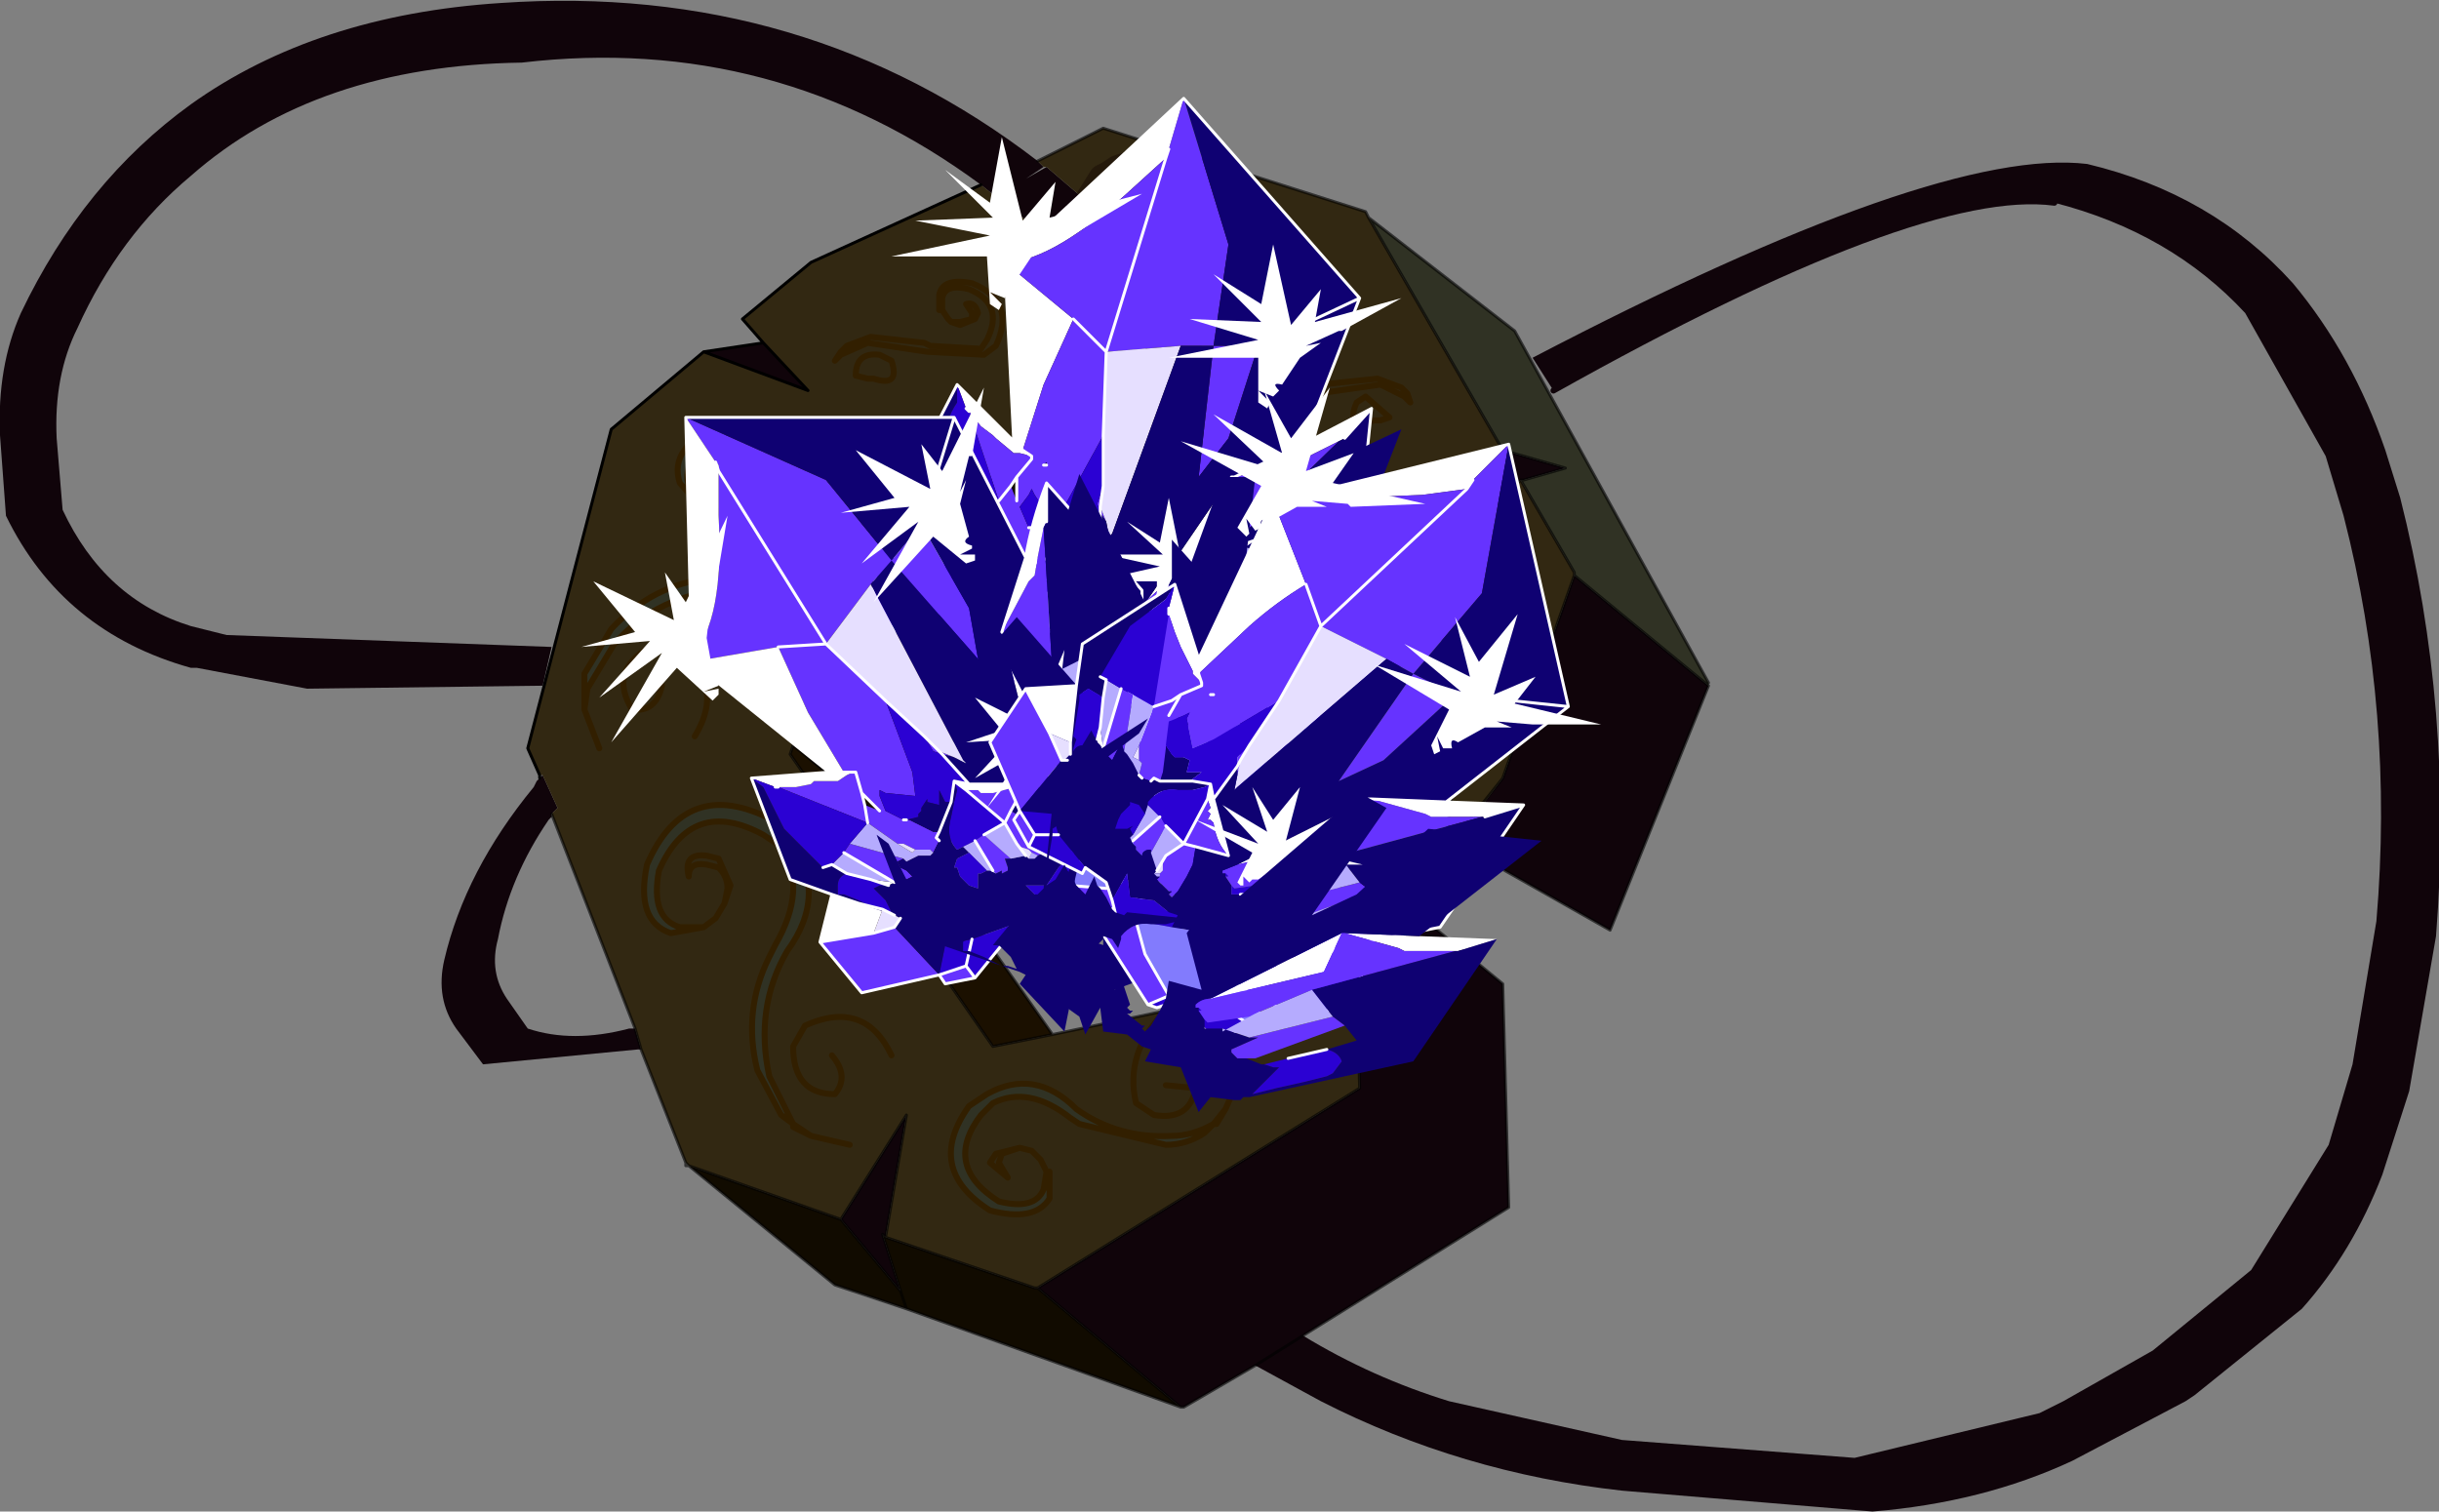
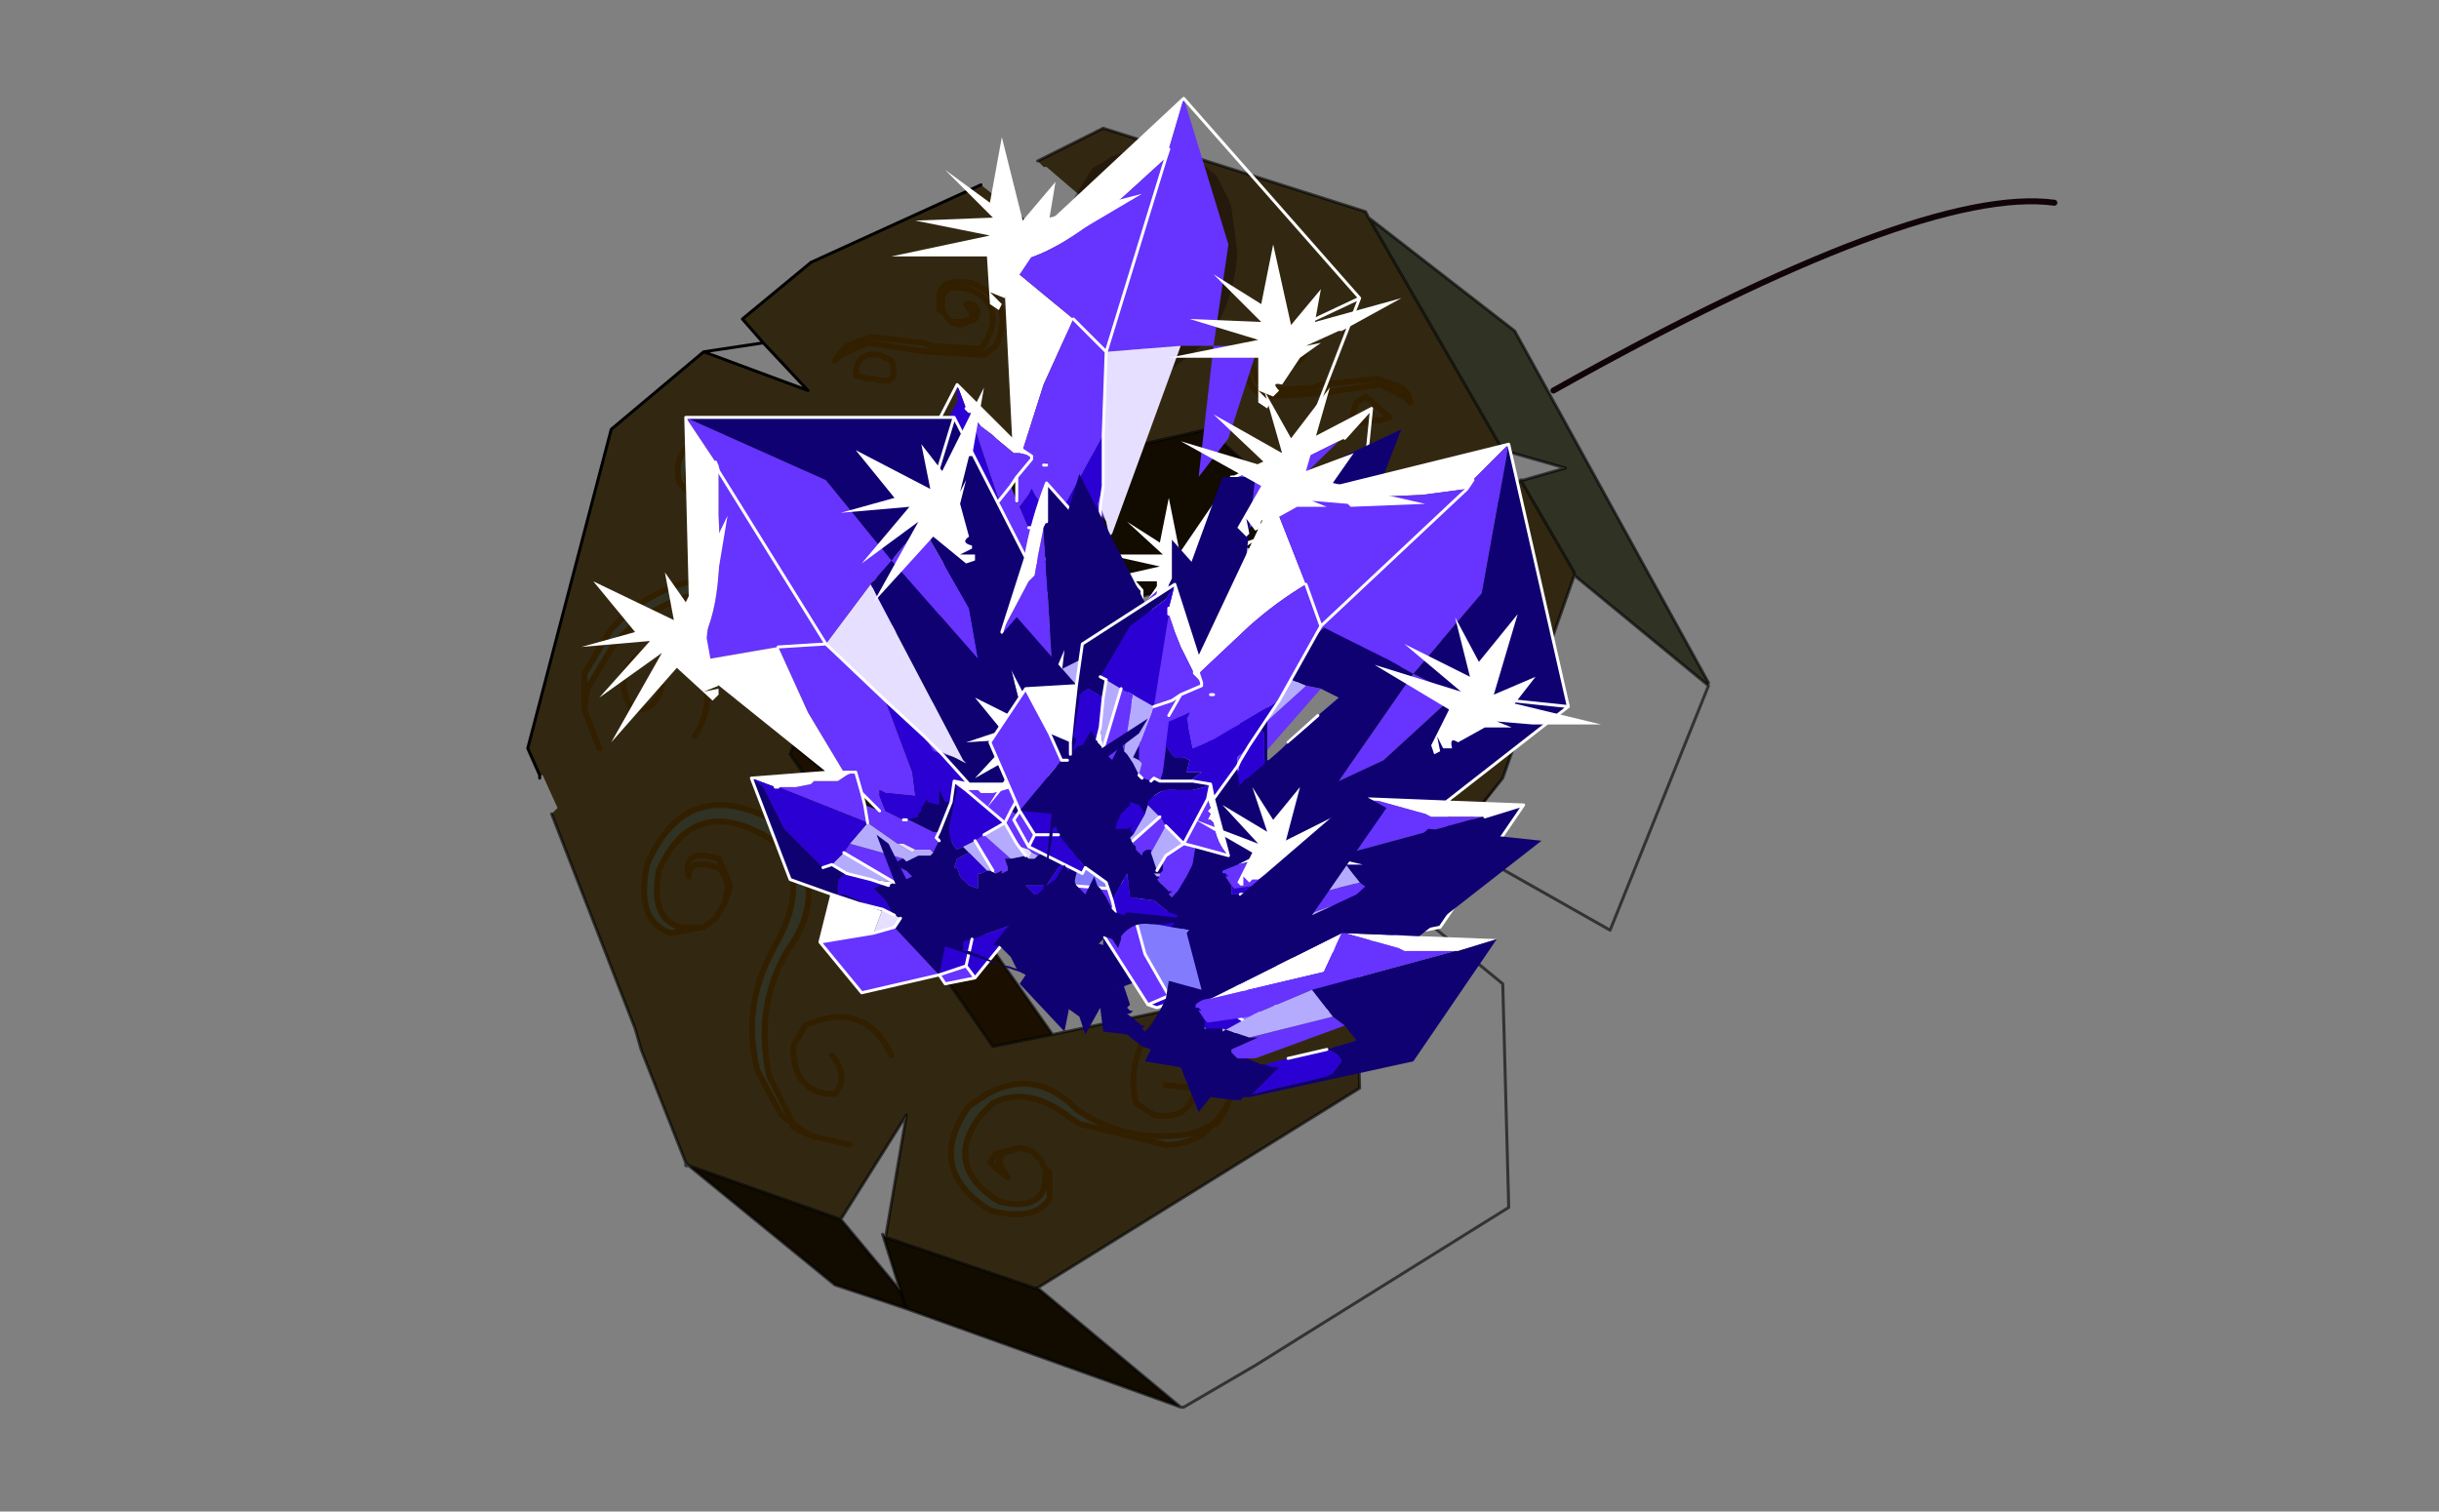
<svg xmlns="http://www.w3.org/2000/svg" xmlns:xlink="http://www.w3.org/1999/xlink" width="40.9px" height="25.35px">
  <rect width="100%" height="100%" fill="#808080" stroke="none" />
  <g transform="matrix(1, 0, 0, 1, -240.15, -189.35)">
    <use xlink:href="#object-0" width="40.9" height="25.35" transform="matrix(1, 0, 0, 1, 240.15, 189.35)" />
    <use xlink:href="#object-1" width="17.1" height="17" transform="matrix(1, 0, 0, 1, 249.9, 191)" />
  </g>
  <defs>
    <g transform="matrix(1, 0, 0, 1, 20.45, 12.65)" id="object-0">
-       <path fill-rule="evenodd" fill="#10040a" stroke="none" d="M1.4 9.75Q2.55 10.45 3.85 10.85L6.75 11.5L10.65 11.8L13.75 11.05L14.15 10.85L15.65 10L17.3 8.65L18.6 6.55L19 5.2L19.4 2.8Q19.7 -0.7 18.85 -4L18.55 -5L17.2 -7.4Q15.95 -8.75 14 -9.25Q11.75 -9.55 5.6 -6.1L5.25 -6.65Q12.05 -10.2 14.55 -9.9Q16.65 -9.4 18 -7.9Q19 -6.7 19.55 -5.1L19.8 -4.3Q20.7 -0.75 20.4 3.05L19.95 5.65L19.5 7.05Q19 8.35 18.15 9.3L16.35 10.75L16.2 10.85L14.3 11.85Q12.8 12.55 10.95 12.7L6.75 12.35Q4.05 12.05 1.7 10.85L0.6 10.25L1.4 9.75L0.6 10.25L-0.6 10.95L-0.65 10.95L-3.05 8.95L2.35 5.6L2.25 1.8L4.75 3.85L4.85 7.6L1.4 9.75M-2.2 -9.25L-1.95 -9.65L-1.85 -9.7L-1.7 -9.8L-1.25 -9.95L-0.65 -9.85L-0.25 -9.55L-0.05 -9.15L-0.45 -9.05L-1.25 -8.5L-1.3 -8.45Q-0.6 -7.65 -0.7 -6.85L-1.1 -6.55L-1.75 -7.75L-1.85 -7L-1.65 -6.45Q-2.2 -6.45 -2.5 -6.85L-2.8 -7.7L-2.8 -8.05L-2.65 -8.5L-3.75 -9.35L-4 -9.55Q-7.45 -12.1 -11.7 -11.6Q-15.15 -11.55 -17.25 -9.7Q-18.45 -8.7 -19.15 -7.15Q-19.55 -6.35 -19.5 -5.3L-19.4 -4.1Q-18.7 -2.6 -17.25 -2.15L-16.65 -2L-11.2 -1.8L-11.35 -1.15L-15.3 -1.1L-17.15 -1.45L-17.25 -1.45Q-19.4 -2.05 -20.35 -4L-20.45 -5.35Q-20.5 -6.5 -20.1 -7.4Q-19.05 -9.6 -17.25 -10.9Q-15.15 -12.4 -12.05 -12.6Q-6.95 -12.95 -3.05 -9.95L-2.95 -9.85L-3.25 -9.65L-2.9 -9.85L-2.2 -9.25M8.2 -1.15L6.55 2.95L3.9 1.45L3.95 1.4L4 1.4L4.75 0.4L5.95 -3L8.2 -1.15M-3.95 -0.35L-4.55 -0.2L-5.2 -1.15L-3.95 -0.35M5.05 -4.6L3.75 -3.3L4.8 -5.05L4.75 -5.1L5.8 -4.8L5.1 -4.6L5.05 -4.6M-8.65 -6.75L-7.65 -6.9L-6.9 -6.1L-8.65 -6.75M-11.35 0.35L-11.1 0.9L-11.2 1L-11.2 1.05L-11.25 1.1Q-11.9 2.05 -12.1 3.1Q-12.25 3.65 -11.95 4.1L-11.6 4.6Q-10.85 4.85 -9.9 4.6L-9.8 4.6L-9.7 4.95L-9.75 4.95L-12.35 5.2L-12.8 4.6Q-13.15 4.1 -13 3.45Q-12.65 1.95 -11.5 0.55L-11.45 0.45L-11.4 0.4L-11.35 0.35M-6.35 7.8L-5.25 6.05L-5.6 8.1L-5.65 8.05L-5.35 9L-6.35 7.8" />
      <path fill-rule="evenodd" fill="#322812" stroke="none" d="M-0.05 -9.15L-0.25 -9.55L-0.65 -9.85L-1.25 -9.95L-1.7 -9.8L-1.85 -9.7L-1.95 -9.65L-2.2 -9.25L-2.9 -9.85L-2.95 -9.85L-3.05 -9.95L-1.95 -10.5L2.45 -9.1L2.5 -9L4.75 -5.1L4.8 -5.05L3.75 -3.3L5.05 -4.6L5.95 -3.05L5.95 -3L4.75 0.4L4 1.4L3.95 1.4L3.8 1.4L4.2 -1.5L2.1 -3.4L-0.2 -5.45L-5.75 -4.2L-5.9 -4.2L-7.15 -0.15L-7.2 0L-3.8 4.9L-2.8 4.7L-0.9 4.3L1.2 3.85L2.25 1.8L2.35 5.6L-3.05 8.95L-3.1 8.95L-5.6 8.1L-5.25 6.05L-6.35 7.8L-8.9 6.9L-8.95 6.85L-9.7 4.95L-9.8 4.6L-11.2 1L-11.1 0.9L-11.35 0.35L-11.4 0.35L-11.6 -0.1L-10.2 -5.45L-8.65 -6.75L-6.9 -6.1L-7.65 -6.9L-8 -7.3L-6.85 -8.25L-4 -9.55L-3.75 -9.35L-2.65 -8.5L-2.8 -8.05L-2.8 -7.7L-2.5 -6.85Q-2.2 -6.45 -1.65 -6.45L-1.55 -6.45L-1.1 -6.55L-0.7 -6.85L-0.45 -7.05L-0.3 -7.25Q0 -7.75 0.05 -8.4L-0.05 -9.15M0.85 -6.6L0.85 -6.7L1.05 -6.85L0.9 -6.7L0.95 -6.6L1.1 -6.55L1.25 -6.55L1.1 -6.5Q0.95 -6.5 0.85 -6.6Q0.95 -6.5 1.1 -6.5L1.25 -6.55L1.1 -6.55L0.95 -6.6L0.9 -6.7L1.05 -6.85L0.85 -6.7L0.85 -6.6M1.25 -6.55L1.35 -6.6L1.45 -6.75L1.45 -6.95Q1.35 -7.2 0.95 -7.1Q0.35 -6.85 0.65 -6.25L0.8 -6.1L1.6 -6.15L1.7 -6.2L2.65 -6.3L3.05 -6.15L3.15 -6.05L3.2 -5.9L3.1 -6L2.7 -6.2L1.65 -6.05L0.7 -6L0.55 -6.15Q0.15 -6.9 0.9 -7.2Q1.4 -7.3 1.5 -7L1.45 -6.75L1.35 -6.6L1.45 -6.75L1.5 -7Q1.4 -7.3 0.9 -7.2Q0.15 -6.9 0.55 -6.15L0.7 -6L1.65 -6.05L2.7 -6.2L3.1 -6L3.2 -5.9L3.15 -6.05L3.05 -6.15L2.65 -6.3L1.7 -6.2L1.6 -6.15L0.8 -6.1L0.65 -6.25Q0.35 -6.85 0.95 -7.1Q1.35 -7.2 1.45 -6.95L1.45 -6.75L1.35 -6.6L1.25 -6.55M2.3 -5.9Q2.1 -5.45 2.6 -5.6L2.7 -5.6L2.85 -5.65L2.45 -6L2.3 -5.9L2.45 -6L2.85 -5.65L2.7 -5.6L2.6 -5.6Q2.1 -5.45 2.3 -5.9M-4.55 -7.3L-4.65 -7.45L-4.65 -7.65Q-4.6 -7.9 -4.2 -7.8Q-3.6 -7.55 -3.9 -6.95L-4 -6.8L-4.85 -6.85L-4.95 -6.9L-5.85 -7L-6.25 -6.85L-6.35 -6.75L-6.45 -6.6L-6.35 -6.7L-5.9 -6.9L-4.9 -6.75L-3.95 -6.7L-3.75 -6.85Q-3.4 -7.6 -4.15 -7.9Q-4.65 -8 -4.7 -7.7L-4.7 -7.45L-4.65 -7.45L-4.55 -7.3L-4.5 -7.25L-4.35 -7.2L-4.1 -7.3L-4.05 -7.4Q-4.1 -7.6 -4.25 -7.55L-4.15 -7.4L-4.15 -7.3L-4.35 -7.25L-4.5 -7.25L-4.35 -7.25L-4.15 -7.3L-4.15 -7.4L-4.25 -7.55Q-4.1 -7.6 -4.05 -7.4L-4.1 -7.3L-4.35 -7.2L-4.5 -7.25L-4.55 -7.3L-4.65 -7.45L-4.7 -7.45L-4.7 -7.7Q-4.65 -8 -4.15 -7.9Q-3.4 -7.6 -3.75 -6.85L-3.95 -6.7L-4.9 -6.75L-5.9 -6.9L-6.35 -6.7L-6.45 -6.6L-6.35 -6.75L-6.25 -6.85L-5.85 -7L-4.95 -6.9L-4.85 -6.85L-4 -6.8L-3.9 -6.95Q-3.6 -7.55 -4.2 -7.8Q-4.6 -7.9 -4.65 -7.65L-4.65 -7.45L-4.55 -7.3M-5.7 -6.7L-5.5 -6.6Q-5.35 -6.15 -5.8 -6.3L-5.9 -6.3L-6.1 -6.35Q-6.1 -6.75 -5.7 -6.7Q-6.1 -6.75 -6.1 -6.35L-5.9 -6.3L-5.8 -6.3Q-5.35 -6.15 -5.5 -6.6L-5.7 -6.7M-8.7 -4.2L-8.9 -4.5Q-9.05 -5 -8.3 -5.3Q-7 -5.55 -6.85 -4.2L-6.9 -3.8Q-7.25 -3.05 -8.3 -3L-8.55 -2.95Q-9.5 -2.85 -10.2 -2.1L-10.65 -1.35L-10.65 -1.05L-10.65 -0.75L-10.6 -1.1L-10.15 -1.85Q-9.4 -2.7 -8.25 -2.75Q-7.1 -2.7 -6.65 -3.75L-6.55 -4.2Q-6.75 -5.8 -8.35 -5.55Q-9.25 -5.15 -9.05 -4.55L-8.7 -4.15L-8.35 -4.05L-8.7 -4.2M-8.2 -4.05L-8.35 -4.05L-8.2 -4.05L-7.9 -4.15Q-7.7 -4.3 -7.6 -4.6L-7.65 -4.8Q-7.9 -5.1 -8.15 -4.8Q-7.95 -4.95 -7.75 -4.7L-7.7 -4.5L-7.9 -4.2L-8.2 -4.05M-10.4 -0.1L-10.65 -0.75L-10.4 -0.1M-9.35 -1.15Q-9.45 -0.7 -9.85 -0.75Q-10.25 -1.4 -9.55 -1.8L-9.15 -1.85Q-8.25 -1.2 -8.8 -0.3Q-8.25 -1.2 -9.15 -1.85L-9.55 -1.8Q-10.25 -1.4 -9.85 -0.75Q-9.45 -0.7 -9.35 -1.15M-6.5 5.05Q-6.2 5.4 -6.45 5.7Q-7.15 5.7 -7.15 4.9L-6.95 4.55Q-5.95 4.1 -5.5 5.05Q-5.95 4.1 -6.95 4.55L-7.15 4.9Q-7.15 5.7 -6.45 5.7Q-6.2 5.4 -6.5 5.05M-8.3 2.5L-8.2 2.2L-8.4 1.75L-8.6 1.7Q-9 1.65 -8.9 2.05Q-8.9 1.8 -8.6 1.85L-8.4 1.9Q-8.25 2.05 -8.25 2.25L-8.3 2.5L-8.45 2.75L-8.65 2.9L-8.45 2.75L-8.3 2.5L-8.25 2.25Q-8.25 2.05 -8.4 1.9L-8.6 1.85Q-8.9 1.8 -8.9 2.05Q-9 1.65 -8.6 1.7L-8.4 1.75L-8.2 2.2L-8.3 2.5M-8.65 2.9L-9.05 2.9Q-9.55 2.75 -9.4 1.95Q-8.85 0.7 -7.65 1.35L-7.35 1.55Q-6.9 2.25 -7.45 3.2L-7.55 3.4Q-8 4.3 -7.75 5.3L-7.35 6.05L-7.15 6.2L-7.55 5.4Q-7.8 4.25 -7.25 3.3Q-6.55 2.35 -7.2 1.4L-7.5 1.1Q-8.95 0.35 -9.6 1.85Q-9.8 2.8 -9.2 3L-8.65 2.9L-8.45 2.75L-8.65 2.9M-6.2 6.55L-6.85 6.4L-7.15 6.2L-6.85 6.4L-6.2 6.55M-2.9 7L-2.95 7.3Q-3.1 7.65 -3.7 7.5Q-4.65 6.9 -4 6.05L-3.8 5.85Q-3.2 5.55 -2.5 6.1L-2.35 6.2L-0.9 6.55Q-0.55 6.55 -0.25 6.35L-0.1 6.2Q-0.45 6.4 -0.8 6.4Q-1.7 6.45 -2.4 5.95Q-3.1 5.25 -3.9 5.7L-4.2 5.9Q-4.95 6.95 -3.85 7.65Q-3.1 7.85 -2.85 7.45L-2.85 7L-2.9 7L-3 6.8L-3.15 6.65L-3.35 6.6L-3.75 6.7L-3.85 6.85L-3.55 7.1L-3.7 6.85L-3.65 6.7L-3.35 6.6L-3.15 6.65L-3 6.8L-2.9 7L-3 6.8L-2.9 7L-2.85 7L-2.9 7M-3.15 6.65L-3.35 6.6L-3.65 6.7L-3.7 6.85L-3.55 7.1L-3.85 6.85L-3.75 6.7L-3.35 6.6L-3.15 6.65M0.3 5.5L0.1 5.95L-0.1 6.2L0.1 5.95L0.3 5.5M-7.15 6.2L-7.15 6.25L-6.85 6.4L-7.15 6.25L-7.15 6.2M3.95 1.4L4.75 0.4L3.95 1.4M-0.9 5.55L-0.4 5.6Q-0.5 6.15 -1.1 6.05L-1.4 5.85Q-1.6 5 -0.9 4.3Q-1.6 5 -1.4 5.85L-1.1 6.05Q-0.5 6.15 -0.4 5.6L-0.9 5.55M-0.1 6.2L-0.05 6.2L0.1 5.95L-0.05 6.2L-0.1 6.2" />
      <path fill-rule="evenodd" fill="#303224" stroke="none" d="M2.5 -9L4.95 -7.1L8.2 -1.2L8.2 -1.15L5.95 -3L5.95 -3.05L5.05 -4.6L5.1 -4.6L5.8 -4.8L4.75 -5.1L2.5 -9M5.05 -4.6L5.1 -4.6L5.05 -4.6M-10.65 -1.05L-10.65 -1.35L-10.2 -2.1Q-9.5 -2.85 -8.55 -2.95L-8.3 -3Q-7.25 -3.05 -6.9 -3.8L-6.85 -4.2Q-7 -5.55 -8.3 -5.3Q-9.05 -5 -8.9 -4.5L-8.7 -4.2L-8.7 -4.15L-9.05 -4.55Q-9.25 -5.15 -8.35 -5.55Q-6.75 -5.8 -6.55 -4.2L-6.65 -3.75Q-7.1 -2.7 -8.25 -2.75Q-9.4 -2.7 -10.15 -1.85L-10.6 -1.1L-10.65 -1.05M-7.15 6.2L-7.35 6.05L-7.75 5.3Q-8 4.3 -7.55 3.4L-7.45 3.2Q-6.9 2.25 -7.35 1.55L-7.65 1.35Q-8.85 0.7 -9.4 1.95Q-9.55 2.75 -9.05 2.9L-8.65 2.9L-9.2 3Q-9.8 2.8 -9.6 1.85Q-8.95 0.35 -7.5 1.1L-7.2 1.4Q-6.55 2.35 -7.25 3.3Q-7.8 4.25 -7.55 5.4L-7.15 6.2M-0.1 6.2L-0.25 6.35Q-0.55 6.55 -0.9 6.55L-2.35 6.2L-2.5 6.1Q-3.2 5.55 -3.8 5.85L-4 6.05Q-4.65 6.9 -3.7 7.5Q-3.1 7.65 -2.95 7.3L-2.9 7L-2.85 7L-2.85 7.45Q-3.1 7.85 -3.85 7.65Q-4.95 6.95 -4.2 5.9L-3.9 5.7Q-3.1 5.25 -2.4 5.95Q-1.7 6.45 -0.8 6.4Q-0.45 6.4 -0.1 6.2" />
      <path fill-rule="evenodd" fill="#110b00" stroke="none" d="M2.1 -3.4L-3.35 -2.2L-5.75 -4.2L-0.2 -5.45L2.1 -3.4M-8.9 6.9L-6.35 7.8L-5.35 9L-5.65 8.05L-5.6 8.1L-3.1 8.95L-3.05 8.95L-0.65 10.95L-5.25 9.3L-5.35 9L-5.25 9.3L-6.45 8.9L-8.9 6.9" />
      <path fill-rule="evenodd" fill="#1b1000" stroke="none" d="M-3.4 -2.2L-3.95 -0.35L-5.2 -1.15L-4.55 -0.2L-4.2 0.4L-4.65 1.9L-4.7 2L-2.8 4.7L-3.8 4.9L-7.2 0L-7.15 -0.15L-5.9 -4.2L-5.75 -4.2L-3.35 -2.2L-3.4 -2.2M-4.65 1.9L-7.15 -0.15L-4.65 1.9" />
      <path fill="none" stroke="#000000" stroke-opacity="0.6" stroke-width="0.05" stroke-linecap="round" stroke-linejoin="round" d="M1.4 9.75L0.6 10.25L-0.6 10.95L-0.65 10.95L-5.25 9.3L-5.35 9L-6.35 7.8L-8.9 6.9L-8.95 6.85L-9.7 4.95L-9.8 4.6L-11.2 1M-3.05 -9.95L-1.95 -10.5L2.45 -9.1L2.5 -9L4.95 -7.1L8.2 -1.2M8.2 -1.15L6.55 2.95L3.9 1.45L3.95 1.4L3.8 1.4L4.2 -1.5L2.1 -3.4L-3.35 -2.2L-3.4 -2.2L-3.95 -0.35L-4.55 -0.2L-4.2 0.4L-4.65 1.9L-4.7 2L-2.8 4.7L-0.9 4.3L1.2 3.85L2.25 1.8L2.25 1.75L2.25 1.8L4.75 3.85L4.85 7.6L1.4 9.75M2.1 -3.4L-0.2 -5.45L-5.75 -4.2L-3.35 -2.2M4.75 -5.1L4.8 -5.05L3.75 -3.3L5.05 -4.6L5.1 -4.6L5.8 -4.8L4.75 -5.1L2.5 -9M5.1 -4.6L5.05 -4.6L5.95 -3.05L5.95 -3L8.2 -1.15M-6.35 7.8L-5.25 6.05L-5.6 8.1L-3.1 8.95L-3.05 8.95L2.35 5.6L2.25 1.8M-5.75 -4.2L-5.9 -4.2L-7.15 -0.15L-4.65 1.9M-7.15 -0.15L-7.2 0L-3.8 4.9L-2.8 4.7M-8.9 6.9L-8.95 6.9L-8.95 6.85M-5.6 8.1L-5.65 8.05L-5.35 9M-0.65 10.95L-3.05 8.95M-5.25 9.3L-6.45 8.9L-8.9 6.9M4.75 0.4L3.95 1.4L4 1.4M-4.55 -0.2L-5.2 -1.15L-3.95 -0.35M5.95 -3L4.75 0.4" />
      <path fill="none" stroke="#10040a" stroke-width="0.1" stroke-linecap="round" stroke-linejoin="round" d="M5.6 -6.1Q11.75 -9.55 14 -9.25" />
      <path fill="none" stroke="#0e0000" stroke-opacity="0.38" stroke-width="0.5" stroke-linecap="round" stroke-linejoin="round" d="M-0.05 -9.15L-0.25 -9.55L-0.65 -9.85L-1.25 -9.95L-1.7 -9.8L-1.85 -9.7L-1.95 -9.65L-2.2 -9.25M-2.65 -8.5L-2.8 -8.05L-2.8 -7.7L-2.5 -6.85Q-2.2 -6.45 -1.65 -6.45L-1.85 -7L-1.75 -7.75M-1.1 -6.55L-0.7 -6.85L-0.45 -7.05L-0.3 -7.25Q0 -7.75 0.05 -8.4L-0.05 -9.15L-0.45 -9.05L-1.25 -8.5M-1.1 -6.55L-1.55 -6.45L-1.65 -6.45" />
      <path fill="none" stroke="#321f00" stroke-width="0.1" stroke-linecap="round" stroke-linejoin="round" d="M0.85 -6.6Q0.95 -6.5 1.1 -6.5L1.25 -6.55L1.1 -6.55L0.95 -6.6L0.9 -6.7L1.05 -6.85L0.85 -6.7L0.85 -6.6M1.35 -6.6L1.45 -6.75L1.5 -7Q1.4 -7.3 0.9 -7.2Q0.15 -6.9 0.55 -6.15L0.7 -6L1.65 -6.05L2.7 -6.2L3.1 -6L3.2 -5.9L3.15 -6.05L3.05 -6.15L2.65 -6.3L1.7 -6.2L1.6 -6.15L0.8 -6.1L0.65 -6.25Q0.35 -6.85 0.95 -7.1Q1.35 -7.2 1.45 -6.95L1.45 -6.75L1.35 -6.6L1.25 -6.55M2.3 -5.9L2.45 -6L2.85 -5.65L2.7 -5.6L2.6 -5.6Q2.1 -5.45 2.3 -5.9M-4.5 -7.25L-4.35 -7.25L-4.15 -7.3L-4.15 -7.4L-4.25 -7.55Q-4.1 -7.6 -4.05 -7.4L-4.1 -7.3L-4.35 -7.2L-4.5 -7.25L-4.55 -7.3L-4.65 -7.45L-4.7 -7.45L-4.7 -7.7Q-4.65 -8 -4.15 -7.9Q-3.4 -7.6 -3.75 -6.85L-3.95 -6.7L-4.9 -6.75L-5.9 -6.9L-6.35 -6.7L-6.45 -6.6L-6.35 -6.75L-6.25 -6.85L-5.85 -7L-4.95 -6.9L-4.85 -6.85L-4 -6.8L-3.9 -6.95Q-3.6 -7.55 -4.2 -7.8Q-4.6 -7.9 -4.65 -7.65L-4.65 -7.45L-4.55 -7.3M-5.7 -6.7Q-6.1 -6.75 -6.1 -6.35L-5.9 -6.3L-5.8 -6.3Q-5.35 -6.15 -5.5 -6.6L-5.7 -6.7M-8.7 -4.2L-8.9 -4.5Q-9.05 -5 -8.3 -5.3Q-7 -5.55 -6.85 -4.2L-6.9 -3.8Q-7.25 -3.05 -8.3 -3L-8.55 -2.95Q-9.5 -2.85 -10.2 -2.1L-10.65 -1.35L-10.65 -1.05L-10.65 -0.75L-10.6 -1.1L-10.15 -1.85Q-9.4 -2.7 -8.25 -2.75Q-7.1 -2.7 -6.65 -3.75L-6.55 -4.2Q-6.75 -5.8 -8.35 -5.55Q-9.25 -5.15 -9.05 -4.55L-8.7 -4.15L-8.35 -4.05L-8.7 -4.2M-8.35 -4.05L-8.2 -4.05L-7.9 -4.2L-7.7 -4.5L-7.75 -4.7Q-7.95 -4.95 -8.15 -4.8Q-7.9 -5.1 -7.65 -4.8L-7.6 -4.6Q-7.7 -4.3 -7.9 -4.15L-8.2 -4.05M-10.65 -0.75L-10.4 -0.1M-8.8 -0.3Q-8.25 -1.2 -9.15 -1.85L-9.55 -1.8Q-10.25 -1.4 -9.85 -0.75Q-9.45 -0.7 -9.35 -1.15M-5.5 5.05Q-5.95 4.1 -6.95 4.55L-7.15 4.9Q-7.15 5.7 -6.45 5.7Q-6.2 5.4 -6.5 5.05M-8.65 2.9L-8.45 2.75L-8.3 2.5L-8.25 2.25Q-8.25 2.05 -8.4 1.9L-8.6 1.85Q-8.9 1.8 -8.9 2.05Q-9 1.65 -8.6 1.7L-8.4 1.75L-8.2 2.2L-8.3 2.5M-7.15 6.2L-7.35 6.05L-7.75 5.3Q-8 4.3 -7.55 3.4L-7.45 3.2Q-6.9 2.25 -7.35 1.55L-7.65 1.35Q-8.85 0.7 -9.4 1.95Q-9.55 2.75 -9.05 2.9L-8.65 2.9L-8.45 2.75M-8.65 2.9L-9.2 3Q-9.8 2.8 -9.6 1.85Q-8.95 0.35 -7.5 1.1L-7.2 1.4Q-6.55 2.35 -7.25 3.3Q-7.8 4.25 -7.55 5.4L-7.15 6.2L-6.85 6.4L-6.2 6.55M-0.1 6.2L-0.25 6.35Q-0.55 6.55 -0.9 6.55L-2.35 6.2L-2.5 6.1Q-3.2 5.55 -3.8 5.85L-4 6.05Q-4.65 6.9 -3.7 7.5Q-3.1 7.65 -2.95 7.3L-2.9 7L-3 6.8L-3.15 6.65L-3.35 6.6L-3.65 6.7L-3.7 6.85L-3.55 7.1L-3.85 6.85L-3.75 6.7L-3.35 6.6L-3.15 6.65M-2.85 7L-2.9 7L-3 6.8M-2.85 7L-2.85 7.45Q-3.1 7.85 -3.85 7.65Q-4.95 6.95 -4.2 5.9L-3.9 5.7Q-3.1 5.25 -2.4 5.95Q-1.7 6.45 -0.8 6.4Q-0.45 6.4 -0.1 6.2L0.1 5.95L0.3 5.5M-6.85 6.4L-7.15 6.25L-7.15 6.2M-0.9 4.3Q-1.6 5 -1.4 5.85L-1.1 6.05Q-0.5 6.15 -0.4 5.6L-0.9 5.55M0.1 5.95L-0.05 6.2L-0.1 6.2" />
      <path fill="none" stroke="#000000" stroke-width="0.05" stroke-linecap="round" stroke-linejoin="round" d="M-7.65 -6.9L-8 -7.3L-6.85 -8.25L-4 -9.55M-8.65 -6.75L-7.65 -6.9L-6.9 -6.1L-8.65 -6.75L-10.2 -5.45L-11.6 -0.1L-11.4 0.35L-11.4 0.4" />
    </g>
    <g transform="matrix(1, 0, 0, 1, -249.9, -191)" id="object-1">
      <path fill-rule="evenodd" fill="#ffffff" stroke="none" d="M259.75 191.85L259.7 192L259.75 191.85L259.7 192L259.15 192.5Q257.85 193.7 257.05 193.75L260 191L259.75 191.85M257 193.75L258.15 194.7L257.65 195.8L257.3 196.9L257.45 197L257.25 196.95L257.15 196.95L256.85 196.7L256.8 196.65L256.6 196.5L256.4 196.25L256.35 196.2L256.2 195.8L257.15 196.75L257 193.75M262.6 196.75L262.2 196.95L261.9 197.1L261.75 197.15L260.85 197.35L262 196.8L263.15 196.2L262.7 196.7L262.6 196.75M260.8 197.35L260.85 198.1L259.4 199.4L260.8 197.35M258.6 198.6L259.15 199.35L258.7 199L258.65 198.95L258.6 198.9L258.6 198.85L258.55 198.8L258.45 198.7L258.4 198.4L258.6 198.6M254.9 198.5L255.65 198.1L255.85 198.5L256 198.95L255.65 199.05L254.9 198.5M257.15 196.75L257.3 196.9L257.15 196.75M256.25 198.5L256.5 198.75L256.45 198.75L256.4 198.75L256.35 198.7L256.25 198.5" />
      <path fill-rule="evenodd" fill="#6633ff" stroke="none" d="M259.7 192L259.75 191.85L260 191L260.75 193.45L260.5 195.15L259.95 195.15L258.7 195.25L259.7 192L258.7 195.25L258.15 194.7L257 193.75L257.05 193.75Q257.85 193.7 259.15 192.5L259.7 192M258.15 194.7L258.7 195.25L258.65 196.65L258.05 197.75L257.8 198.1L257.5 197.65L257.45 197.55L257.4 197.65L257.25 197.85L257.4 198.2L257.45 198.25L257.55 198.7L257.6 198.75L257.5 198.8L257.5 198.85L257.3 198.9L257.25 198.85L257.15 198.7L257.05 198.5L257 198.4L256.9 197.75L257.1 197.5L257.2 197.75L257.2 197.35L257.45 197.05L257.45 197L257.3 196.9L257.65 195.8L258.15 194.7M258.65 197.5L258.6 197.85L258.7 198.1L258.6 197.95L258.55 197.8L258.65 197.5M260.85 197.35L261.75 197.15L261.9 197.1L262.2 196.95L262.6 196.75L260.85 198.45L260.25 199.25L260.15 199.35L259.85 199.6L259.6 199.75L259.55 199.8L259.35 199.65L259.35 199.6L259.35 199.65L259.25 199.55L259.4 199.4L260.85 198.1L260.8 197.35L260.85 197.35M257.65 197.15L257.7 197.15L257.7 197.1L257.65 197.15M257.45 197L257.45 197.05L257.2 197.35L257.1 197.5L256.9 197.75L256.4 196.25L256.6 196.5L256.8 196.65L256.85 196.7L257.15 196.95L257.25 196.95L257.45 197M259.15 199.35L258.65 199.45L258.75 199.8L258.75 200L258.75 200.3L258.75 200.4L258.65 200.4L258.65 200.35L258.4 200.3L258.4 200.25L258.4 200.2L258.4 200.1L258.3 199.95L258.3 199.9L258.45 199.55L258.65 199.45L258.45 199.55L258.45 198.7L258.55 198.8L258.6 198.85L258.6 198.9L258.65 198.95L258.7 199L259.15 199.35M258.1 199.95L258 199.9L257.9 200.05L257.8 200L257.75 199.95L257.75 199.9L257.9 199.35L258.05 199.4L258.1 199.95M258.6 197.85L258.6 197.95L258.6 197.85M256.2 200.85L255.75 200.55L255.8 200.4L254.75 199.6L254.9 198.5L255.65 199.05L255.95 199.3L255.8 200.4L256.2 200.6L256.2 200.85M258.4 201.05L258.35 201L258.45 201L258.4 201.05L258.2 201.25L257.95 201.45L259.25 202.2L259.45 201.9L258.75 201.45L258.4 201.05M260.45 200L260.3 200.05L260.2 200L260.2 199.95L260.45 199.6L260.4 199.6L260.3 199.6L261.35 198.65L261.6 198.7L260.55 199.9L260.45 200M260.5 195.15L261.25 195.15L260.75 196.7L260.25 197.35L260.5 195.15M256.5 198.75L256.3 197.75L256.5 197.75L256.85 198.65L256.75 198.6L256.75 198.7L256.75 198.75L256.75 198.85L256.75 198.9L256.65 198.9L256.55 198.85L256.5 198.75" />
      <path fill-rule="evenodd" fill="#e6dfff" stroke="none" d="M258.7 195.25L259.95 195.15L258.8 198.3L258.75 198.35L258.7 198.1L258.6 197.85L258.65 197.5L258.65 196.65L258.7 195.25M257 198.4L257.05 198.5L257.15 198.7L257.05 198.7L257 198.4M258.3 200.2L258.25 200.15L258.3 199.9L258.3 199.95L258.4 200.1L258.4 200.2L258.3 200.2M256.1 199.15L256.05 199.25L256.1 199.25L255.95 199.3L255.65 199.05L256 198.95L256.1 199.15M256.45 198.75L256.5 198.75L256.55 198.85L256.45 198.75" />
-       <path fill-rule="evenodd" fill="#0f0172" stroke="none" d="M259.95 195.15L260.5 195.15L260.75 193.45L260 191L262.95 194.35L261.25 195.15L262.95 194.35L262 196.8L260.85 197.35L260.8 197.35L259.4 199.4L259.25 199.55L259.35 199.65L259.35 199.6L259.35 199.65L259.55 199.8L259.6 199.85L259.7 199.8L259.85 199.75L260.3 199.6L260.4 199.6L260.45 199.6L260.2 199.95L260.2 200L260.3 200.05L260.45 200L260.7 199.9L260.75 199.9L260.95 199.85L261 199.85L260.8 200.45L261.15 200.2L261.45 199.85L261.8 199.55L261.85 199.5L261.9 199.25L261.55 199.15L261.9 198.85L261.6 198.7L261.35 198.65L260.85 198.45L262.6 196.75L262.7 196.7L263.15 196.2L262.9 198.65L261.9 199.55L260.75 200.55L260.65 200.65L260.65 200.7L260.2 200.85L260.2 201.15L259.55 200.65L258.95 200.85L258.95 200.6L258.75 200.65L258.5 200.65L258.1 200.75L257.9 200.45L257.85 200.95L257.65 200.75L257.25 200.7L256.6 200.4L256.25 200.15L255.8 200.4L255.95 199.3L256.1 199.25L256.05 199.25L256.1 199.15L255.85 198.5L255.65 198.1L255.35 197.45L256.2 195.8L256.2 196.1Q256 196.4 255.95 196.8Q255.75 197.25 255.9 197.75L256 197.75L256.1 198.05L255.85 198.05L255.75 198.2L255.75 198.25L255.85 198.55L255.95 198.85L256 198.9L256.1 199.05L256.15 198.85L256.2 198.6L256.25 198.65L256.35 198.7L256.4 198.75L256.45 198.75L256.55 198.85L256.65 198.9L256.75 198.9L256.75 198.85L256.75 198.75L256.75 198.7L256.75 198.6L256.85 198.65L256.85 198.7L257.05 198.8L257.25 198.9L257.3 198.9L257.5 198.85L257.5 198.8L257.6 198.75L257.55 198.7L257.45 198.25L257.45 198.2L257.55 198.35L257.65 198.35L257.65 198.3L257.75 198.3L257.85 198.25L257.85 198.3L257.95 198.45L258.15 198.3L258.05 198.55L258.1 198.6L258.4 198.4L258.3 198.55L258.15 198.65L257.9 198.75L257.6 199.2L257.65 199.25L257.65 199.4L257.45 199.35L257.35 199.35L257.35 199.4L257.3 199.55L257.3 199.7L257.35 199.9L257.55 199.75L257.55 199.7L257.55 199.75L257.65 199.8L257.65 199.85L257.75 199.95L257.8 200L257.9 200.05L258 199.9L258.1 199.95L258.25 200.15L258.3 200.2L258.35 200.25L258.4 200.25L258.4 200.3L258.65 200.35L258.65 200.4L258.75 200.4L258.75 200.3L258.75 200L258.75 199.8L258.65 199.45L259.15 199.35L258.6 198.6L258.6 197.95L258.7 198.1L258.75 198.35L258.8 198.3L259.95 195.15M257.7 197.15L257.65 197.15L257.7 197.1L257.7 197.15M258.4 200.3L258.35 200.3L258.4 200.3M257.6 198.75L258.1 198.6L257.6 198.75M260.8 201.15L260.85 200.55L261.45 199.95L261.5 200.5L261.6 201.15L260.8 201.15M260.5 195.15L260.25 197.35L260.75 196.7L261.25 195.15L260.5 195.15" />
      <path fill-rule="evenodd" fill="#2b01d3" stroke="none" d="M258.65 196.65L258.65 197.5L258.55 197.8L258.6 197.95L258.6 198.6L258.4 198.4L258.3 198.55L258.15 198.65L257.9 198.75L257.6 199.2L257.65 199.25L257.9 199.35L258.05 199.4L258.45 199.55L258.45 198.7L258.4 198.4L258.1 198.6L258.05 198.55L258.15 198.3L257.95 198.45L257.85 198.3L257.85 198.25L257.75 198.3L257.65 198.3L257.65 198.35L257.55 198.35L257.45 198.2L257.4 198.2L257.25 197.85L257.4 197.65L257.45 197.55L257.5 197.65L257.8 198.1L258.05 197.75L258.65 196.65M259.35 199.6L259.35 199.65L259.35 199.6M259.55 199.8L259.6 199.75L259.85 199.6L260.15 199.35L260.25 199.25L259.9 199.75L259.85 199.75L259.7 199.8L259.6 199.85L259.55 199.8M258.4 200.3L258.35 200.3L258.4 200.3M257.65 199.8L257.55 199.75L257.55 199.7L257.55 199.75L257.35 199.9L257.3 199.7L257.3 199.55L257.35 199.4L257.35 199.35L257.45 199.35L257.65 199.4L257.65 199.8M258.2 201.25L257.85 200.95L257.9 200.45L258.1 200.75L258.5 200.65L258.75 200.65L258.95 200.6L258.95 200.85L258.45 201L258.35 201L258.4 201.05L258.2 201.25M257.25 200.7L257.25 200.8L256.2 200.85L256.2 200.6L255.8 200.4L256.25 200.15L256.6 200.4L256.2 200.6L256.6 200.4L257.25 200.7M260.2 201.15L260.2 200.85L260.65 200.7L260.65 200.65L260.75 200.55L260.85 200.55L260.8 201.15L260.65 201.2L260.2 201.15M259.25 202.2L259.45 201.9L259.85 201.7L259.95 201.6L260.85 201.65L260.6 202.2L259.65 201.95L259.4 202.15L259.25 202.2M260.45 200L260.55 199.9L261.05 199.6L260.75 199.9L260.7 199.9L260.45 200M260.75 199.9L261.05 199.6L261.55 199.15L261.9 199.25L261.85 199.5L261.8 199.55L261.45 199.85L261.15 200.2L260.8 200.45L261 199.85L260.95 199.85L260.75 199.9M262.1 199.6L262.25 200.45L261.6 201.15L261.5 200.5L261.45 199.95L262.1 199.6M255.9 197.75Q255.75 197.25 255.95 196.8Q256 196.4 256.2 196.1L256.2 195.8L256.35 196.2L256.4 196.25L256.9 197.75L256.5 197.75L256.3 197.75L256 197.75L255.9 197.75M256.1 198.05L256.25 198.5L256.35 198.7L256.25 198.65L256.2 198.6L256.15 198.85L256.1 199.05L256 198.9L255.95 198.85L255.85 198.55L255.75 198.25L255.75 198.2L255.85 198.05L256.1 198.05" />
      <path fill-rule="evenodd" fill="#b5abfe" stroke="none" d="M260.25 199.25L260.85 198.45L261.35 198.65L260.3 199.6L259.85 199.75L259.9 199.75L260.25 199.25M256.9 197.75L257 198.4L257.05 198.7L257.15 198.7L257.25 198.85L257.3 198.9L257.25 198.9L257.05 198.8L256.85 198.7L256.85 198.65L256.5 197.75L256.9 197.75M257.5 198.85L257.5 198.8L257.5 198.85M257.45 198.25L257.4 198.2L257.45 198.2L257.45 198.25M258.4 200.25L258.35 200.25L258.3 200.2L258.4 200.2L258.4 200.25M258.25 200.15L258.1 199.95L258.05 199.4L258.45 199.55L258.3 199.9L258.25 200.15M257.75 199.95L257.65 199.85L257.65 199.8L257.65 199.4L257.65 199.25L257.9 199.35L257.75 199.9L257.75 199.95M260.75 200.55L261.9 199.55L262.15 199.6L262.1 199.6L261.45 199.95L260.85 200.55L260.75 200.55M260.55 199.9L261.6 198.7L261.9 198.85L261.55 199.15L261.05 199.6L260.55 199.9M256 197.75L256.3 197.75L256.5 198.75L256.25 198.5L256.1 198.05L256 197.75" />
      <path fill-rule="evenodd" fill="#827bfd" stroke="none" d="M258.95 200.85L259.55 200.65L260.2 201.15L260.65 201.2L260.8 201.3L261.1 201.45L260.85 201.65L259.95 201.6L259.85 201.7L259.45 201.9L258.75 201.45L258.4 201.05L258.45 201L258.95 200.85" />
      <path fill="none" stroke="#ffffff" stroke-width="0.05" stroke-linecap="round" stroke-linejoin="round" d="M259.75 191.85L259.7 192L258.7 195.25L258.15 194.7M257.05 193.75L257 193.75L257.15 196.75L256.2 195.8L255.35 197.45L255.65 198.1L254.9 198.5L254.75 199.6L255.8 200.4L255.75 200.55L256.2 200.85L257.25 200.8L257.25 200.7L257.65 200.75L257.85 200.95L258.2 201.25L258.4 201.05L258.35 201L258.45 201L258.4 201.05L258.75 201.45L259.45 201.9L259.25 202.2L257.95 201.45L258.2 201.25M258.7 195.25L258.65 196.65L258.65 197.5L258.6 197.85L258.6 197.95L258.6 198.6L259.15 199.35L258.65 199.45L258.45 199.55L258.3 199.9L258.25 200.15M262.7 196.7L263.15 196.2L262 196.8L260.85 197.35L260.8 197.35L260.85 198.1M260.25 199.25L260.85 198.45M261.25 195.15L262.95 194.35L260 191L257.05 193.75M262.95 194.35L262 196.8M257.7 197.15L257.65 197.15M257.3 196.9L257.45 197L257.45 197.05L257.2 197.35L257.2 197.75M257.1 197.5L256.9 197.75M257.5 198.8L257.6 198.75L258.1 198.6L258.4 198.4L258.6 198.6M257.5 198.8L257.5 198.85M258.4 198.4L258.45 198.7L258.45 199.55L258.05 199.4M257.9 199.35L257.75 199.9M260.75 200.55L261.9 199.55L262.9 198.65L263.15 196.2M259.85 199.75L259.7 199.8M260.75 199.9L261.05 199.6L261.55 199.15L261.9 198.85M260.2 201.15L260.65 201.2L260.8 201.15L261.6 201.15L262.25 200.45L262.1 199.6L262.15 199.6L261.9 199.55M260.85 200.55L260.75 200.55M260.25 199.25L259.9 199.75M260.8 201.15L260.8 201.3L261.1 201.45L260.85 201.65L260.6 202.2L259.65 201.95L259.4 202.15L259.25 202.2M261.45 199.95L260.85 200.55M262.1 199.6L261.45 199.95M256.35 196.2L256.4 196.25M257.3 196.9L257.15 196.75M257.2 197.35L257.1 197.5M257.45 198.2L257.4 198.2M256 197.75L256.1 198.05L256.25 198.5L256.35 198.7M256.5 198.75L256.3 197.75M256 197.75L255.9 197.75M256.1 199.15L256 198.95L255.85 198.5L255.65 198.1M255.65 199.05L255.95 199.3L256.1 199.25M257.3 198.9L257.25 198.9M254.9 198.5L255.65 199.05M256.2 200.85L256.2 200.6L255.8 200.4M256.6 200.4L256.2 200.6M259.45 201.9L259.85 201.7L259.95 201.6L260.85 201.65M260.65 201.2L260.8 201.3" />
      <path fill-rule="evenodd" fill="#ffffff" stroke="none" d="M256 192.2L256.75 192.75L256.95 191.65L257.3 193.05L257.85 192.4L257.75 193L259.3 192.6L258.2 193.25L258.15 193.2L257.6 193.45L257.85 193.45L257.45 193.65L257.15 194.1Q256.95 194.15 257.05 194.25L257 194.35L256.75 194.25L256.95 194.45L256.9 194.55L256.75 194.45L256.7 193.65L255.1 193.65L256.75 193.3L255.5 193.05L256.8 193L256 192.2" />
      <path fill-rule="evenodd" fill="#ffffff" stroke="none" d="M260.5 193.95L261.3 194.45L261.5 193.45L261.8 194.8L262.3 194.2L262.2 194.75L263.65 194.35L262.65 194.9L262.6 194.9L262.05 195.15L262.3 195.1L261.95 195.35L261.65 195.8Q261.45 195.75 261.6 195.9L261.5 196L261.25 195.9L261.45 196.1L261.4 196.2L261.25 196.1L261.25 195.35L259.75 195.35L261.25 195.05L260.1 194.7L261.3 194.75L260.5 193.95" />
      <path fill-rule="evenodd" fill="#ffffff" stroke="none" d="M259.05 198.1L259.6 198.45L259.75 197.7L259.95 198.7L260.3 198.25L260.25 198.7L261.3 198.35L260.6 198.8L260.55 198.8Q260.35 198.85 260.2 199L260.35 198.95L260.05 199.15L259.85 199.45L259.8 199.5L259.8 199.6L259.6 199.5L259.7 199.65L259.7 199.7L259.55 199.6L259.55 199.1L258.5 199.1L259.6 198.85L258.7 198.65L259.65 198.65L259.05 198.1" />
      <path fill-rule="evenodd" fill="#ffffff" stroke="none" d="M262.7 199L263.85 198.4L263.4 198.9L263.3 198.95L262.9 199.15L262.6 199.3L262.45 199.35L261.55 199.55Q262.1 199.25 262.7 199M260.1 201.6L261.5 199.55L261.55 200.3L260.1 201.6" />
      <path fill-rule="evenodd" fill="#0f0172" stroke="none" d="M262.7 199Q262.1 199.25 261.55 199.55L261.5 199.55L260.1 201.6L259.95 201.75L260.05 201.85L260.25 202L260.3 202.05L260.4 202L260.55 201.95L261 201.8L261.1 201.8L261.15 201.8L260.9 202.15L260.9 202.2L261 202.25L261.15 202.2L261.4 202.1L261.45 202.1L261.65 202.05L261.7 202.05L261.5 202.65L261.85 202.4L262.15 202.05L262.5 201.75L262.55 201.7L262.6 201.45L262.25 201.35L262.6 201.05L262.3 200.9L262.05 200.85L261.55 200.65L263.3 198.95L263.4 198.9L263.85 198.4L263.6 200.85L261.45 202.75L261.35 202.85L261.35 202.9L260.9 203.05L260.9 203.35L260.25 202.85L259.65 203.05L259.65 202.8L259.45 202.85L259.2 202.85L258.8 202.95L258.6 202.65L258.55 203.15L258.35 202.95L257.95 202.9L257.3 202.6L256.95 202.35L256.5 202.6L256.65 201.5L256.8 201.45L256.75 201.45L256.8 201.35L256.05 199.65L256.9 198L256.9 198.3Q256.7 198.6 256.65 199Q256.45 199.45 256.6 199.95L256.7 199.95L256.8 200.25L256.55 200.25L256.45 200.4L256.45 200.45L256.55 200.75L256.65 201.05L256.7 201.1L256.8 201.25L256.85 201.05L256.9 200.8L256.95 200.85L257.05 200.9L257.1 200.95L257.15 200.95L257.25 201.05L257.35 201.1L257.45 201.1L257.45 201.05L257.45 200.95L257.45 200.9L257.45 200.8L257.55 200.85L257.55 200.9L257.75 201L257.95 201.1L258 201.1L258.2 201.05L258.2 201L259.1 200.6L259 200.75L258.85 200.85L258.6 200.95L258.3 201.4L258.35 201.45L258.35 201.6L258.15 201.55L258.05 201.55L258.05 201.6L258 201.75L258 201.9L258.05 202.1L258.25 201.95L258.25 201.9L258.25 201.95L258.35 202L258.35 202.05L258.45 202.15L258.5 202.2L258.6 202.25L258.7 202.1L258.8 202.15L258.95 202.35L259 202.4L259.05 202.45L259.1 202.45L259.1 202.5L259.05 202.5L259.35 202.55L259.35 202.6L259.45 202.6L259.45 202.5L259.45 202.2L259.45 202L259.35 201.65L259.85 201.55L259.3 200.8L259.3 200.15L259.4 200.3L259.45 200.55L259.5 200.5L260.65 197.35L261.2 197.35L260.95 199.55L261.45 198.9L261.95 197.35L263.65 196.55L262.7 199M260.05 201.8L260.05 201.85L260.05 201.8" />
      <path fill-rule="evenodd" fill="#6633ff" stroke="none" d="M261.55 199.55L262.45 199.35L262.6 199.3L262.9 199.15L263.3 198.95L261.55 200.65L260.95 201.45L260.85 201.55L260.55 201.8Q260.4 201.85 260.3 201.95L260.25 202L260.05 201.85L260.05 201.8L260.05 201.85L259.95 201.75L260.1 201.6L261.55 200.3L261.5 199.55L261.55 199.55M261.15 202.2L261 202.25L260.9 202.2L260.9 202.15L261.15 201.8L261.1 201.8L261 201.8L262.05 200.85L262.3 200.9L261.25 202.1L261.15 202.2" />
      <path fill-rule="evenodd" fill="#b5abfe" stroke="none" d="M262.05 200.85L261 201.8L260.55 201.95L260.6 201.95L260.95 201.45L261.55 200.65L262.05 200.85" />
      <path fill-rule="evenodd" fill="#2b01d3" stroke="none" d="M261.45 202.1L261.75 201.8L262.25 201.35L262.6 201.45L262.55 201.7L262.5 201.75L262.15 202.05L261.85 202.4L261.5 202.65L261.7 202.05L261.65 202.05L261.45 202.1" />
      <path fill="none" stroke="#ffffff" stroke-width="0.05" stroke-linecap="round" stroke-linejoin="round" d="M261.75 201.8L262.25 201.35" />
      <path fill-rule="evenodd" fill="#6633ff" stroke="none" d="M251.75 200.35Q252.3 199.75 252.2 198L252.2 197.25L254 200.15L253.2 200.2L251.75 200.45L251.75 200.35M253.2 200.2L254 200.15L252.2 197.25L252.2 197.15L252.15 197.1L251.65 196.35L254 197.4L255.1 198.75L255.6 198.15L256.4 199.55L256.55 200.4L255.1 198.75L254.75 199.15L254 200.15L255 201.1L255.45 202.3L255.5 202.7L255 202.65L254.9 202.6L254.9 202.7L255 202.95L255.3 203.1L255.4 203.1L255.8 203.3L255.9 203.3L255.85 203.4L255.9 203.45L255.8 203.65L255.75 203.6L255.55 203.6L255.5 203.6L255.3 203.5L255.2 203.5L254.7 203.15L254.65 202.85L254.9 202.95L254.6 202.65L254.5 202.3L254.45 202.3L254.35 202.35L254.2 202.45L253.8 202.45L253.75 202.5L253.5 202.55L253.2 202.55L254.7 203.15L254.65 202.85L254.6 202.65L254.5 202.3L254.45 202.3L254.3 202.3L253.7 201.3L253.2 200.2M259.55 204.3L258.15 204.85L258.15 204.5L258.1 204.2L258.1 204.15L258.05 204.25L258.1 204.2L258.7 204.25L259.45 203.95L259.55 204.3M256.5 205.75L256 205.85L255.9 205.7L254.6 206L253.9 205.15L254.8 205L255.15 204.9L255.9 205.7L256.35 205.55L256.5 205.75M256.95 199.95L257.4 199.1L257.5 199L257.55 198.7L257.65 198.2L257.8 200.65L258 201.7L258 201.8L258 202.15L257.95 202.45L257.95 202.55L257.7 202.6L257.65 202.55L257.7 202.6L257.55 202.55L257.55 202.35L257.5 200.45L256.95 199.95M256.15 202.05L255.95 202L255.9 201.95L255.65 201.7L255.8 201.95L255.95 202L255.9 201.95L256.15 202.05M257.35 202.5L257.1 202.95L257.45 203.15L257.6 203.25L257.6 203.3L257.8 203.45L257.85 203.5L257.8 203.55L257.75 203.55L257.75 203.6L257.55 203.7L257.45 203.65L257.4 203.6L257.25 203.55L257.2 203.5L257 203.15L257.1 202.95L257 203.15L256.35 202.6L256.55 202.6L256.6 202.65L256.7 202.65L256.75 202.65L256.8 202.65L257.35 202.5M257.1 203.75L257 203.75L257.05 203.9L257.05 203.95L256.95 204L256.95 203.95L256.85 204L256.8 203.95L256.5 203.45L256.65 203.35L257.1 203.75M255.3 203.75L255.2 203.8L255.25 203.9L255.35 203.95L255.4 204L255.45 204.05L255.35 204.1L255.25 204.15L255.15 204.15L254.3 203.65L254.4 203.5L255.3 203.75M258.7 202.05L258.65 202.15L258.5 202.25L258.45 202.2L258.4 201.75L258.35 201.75L258.3 201.85L258.3 200.4L258.5 200.3L258.75 201.85L258.7 202.05" />
      <path fill-rule="evenodd" fill="#ffffff" stroke="none" d="M252.2 197.25L252.2 198Q252.3 199.75 251.75 200.35L251.65 196.35L252.15 197.1L252.2 197.25L252.15 197.1L252.2 197.15L252.2 197.25M251.75 200.45L253.2 200.2L253.7 201.3L254.3 202.3L254.45 202.3L254.35 202.35L254.2 202.45L253.8 202.45L253.75 202.5L253.5 202.55L253.2 202.55L253.15 202.55L252.75 202.4L254.05 202.3L251.75 200.45M257.35 198.7Q257.45 198.1 257.7 197.45L257.7 198.1L257.65 198.2L257.55 198.7L257.5 199L257.4 199.1L256.95 199.95L257.55 202.35L257.5 200.45L256.95 199.95L257.35 198.7M253.9 205.15L254.1 204.35L254.55 204.5L254.95 204.6L254.8 205L253.9 205.15M256.4 202.5L257.35 202.5L256.8 202.65L256.75 202.65L256.7 202.65L256.6 202.65L256.55 202.6L256.35 202.6L256.15 202.45L256.4 202.5M255.15 204.15L255.05 204.2L254.75 204.1L255.15 204.15M254.05 202.3L254.3 202.3L254.05 202.3" />
      <path fill-rule="evenodd" fill="#0f0172" stroke="none" d="M251.65 196.35L256.15 196.35L257.35 198.7L256.95 199.95L257.55 202.35L257.55 202.55L257.7 202.6L257.95 202.55L258.05 202.5L258.05 202.45L258.1 202.25L258.3 201.85L258.35 201.75L258.4 201.75L258.45 202.2L258.5 202.25L258.65 202.15L258.7 202.05L258.8 201.75L258.85 201.7L258.9 201.5L258.95 201.45L259.3 202L259.3 201.6L259.25 201.1L259.25 200.7L259.2 200.65L259.1 200.4Q258.9 200.45 258.85 200.6L258.8 200.15L258.5 200.3L258.3 200.4L257.8 200.65L257.65 198.2L257.7 198.1L257.7 197.45L259.3 199.25L259.3 200.6L259.3 202.1L259.35 202.15L259.35 202.25L259.35 202.35L259.2 202.75L259.35 202.95L258.6 203.1L258.3 203.65L258.15 203.5L258.1 203.7L257.9 203.9L257.7 204.2L257.35 204.2L257.7 204.55L257.4 204.55L257.15 204.85L256.45 205.1L256 205.2L255.9 205.7L255.15 204.9L255.25 204.75L255.15 204.7L254.55 204.5L254.1 204.35L253.4 204.1L252.75 202.4L252.95 202.55L253.3 203.25L253.95 203.9L254.1 203.85L254.35 204Q254.2 204.05 254.2 204.2L254.2 204.35L254.3 204.35L254.55 204.45L254.85 204.6L254.95 204.6L255.1 204.65L255 204.45L254.8 204.25L254.9 204.2L255.05 204.2L255.15 204.15L255.25 204.15L255.35 204.1L255.45 204.05L255.4 204L255.35 203.95L255.25 203.9L255.2 203.8L255.3 203.75L255.35 203.8L255.55 203.7L255.75 203.7L255.8 203.65L255.9 203.45L255.85 203.4L255.9 203.3L256.1 202.8L256.15 202.45L256.2 202.6L256.15 202.8L256.1 203.05Q256 203.4 256.2 203.6L256.3 203.55L256.4 203.65L256.2 203.75L256.15 203.9L256.2 203.9L256.25 204.05L256.4 204.2L256.55 204.25L256.55 204L256.6 204L256.7 203.95L256.75 203.95L256.85 204L256.95 203.95L256.95 204L257.05 203.95L257.05 203.9L257 203.75L257.1 203.75L257.35 203.7L257.4 203.75L257.5 203.75L257.55 203.7L257.75 203.6L257.75 203.55L257.8 203.55L257.85 203.5L257.8 203.45L257.6 203.3L257.6 203.25L257.45 203.15L257.1 202.95L257.35 202.5L256.4 202.5L255.95 202L256.15 202.05L256.35 202.15L256.3 202.1L254.75 199.15L255.1 198.75L256.55 200.4L256.4 199.55L255.6 198.15L256.15 196.35L255.6 198.15L255.1 198.75L254 197.4L251.65 196.35M260.3 201.85L259.8 202.5L259.35 202.05L259.3 201.2L259.75 201.55L260.3 201.85M257.5 203.75L257.55 203.7L257.5 203.75M256.1 202.8L255.9 203.3L255.8 203.3L255.4 203.1L255.35 203.1L255.55 203.05L255.55 203L255.6 202.95L255.6 202.9L255.7 202.75L255.7 202.8L255.9 202.85L255.9 202.6L256 202.8L256.1 202.8M257.65 202.55L257.7 202.6L257.65 202.55" />
      <path fill-rule="evenodd" fill="#b5abfe" stroke="none" d="M259.3 200.6L259.5 200.45L259.45 200.5L259.3 201.2L259.35 202.05L259.3 202.1L259.3 200.6M257.55 203.7L257.5 203.75L257.4 203.75L257.45 203.65L257.55 203.7M257.35 203.7L257.1 203.75L256.65 203.35L257 203.15L257.2 203.5L257.35 203.7M256.85 204L256.75 203.95L256.7 203.95L256.4 203.65L256.3 203.55L256.5 203.45L256.8 203.95L256.85 204M255.85 203.4L255.9 203.45L255.85 203.4M255.8 203.65L255.75 203.7L255.55 203.7L255.35 203.8L255.3 203.75L254.4 203.5L254.7 203.15L255.2 203.5L255.45 203.65L255.5 203.6L255.55 203.6L255.75 203.6L255.8 203.65M254.35 204L254.1 203.85L254.3 203.65L255.15 204.15L254.75 204.1L254.35 204M255.4 203.1L255.3 203.1L255.35 203.1L255.4 203.1M258.75 201.85L258.5 200.3L258.8 200.15L258.85 200.6L258.8 201.3L258.75 201.85M258.3 200.4L258.3 201.85L258.1 202.25L258 201.7L257.8 200.65L258.3 200.4" />
      <path fill-rule="evenodd" fill="#2b01d3" stroke="none" d="M259.45 200.5L260.25 200.95L260.3 201.85L259.75 201.55L259.3 201.2L259.45 200.5M260.2 202.75L260.45 203.3L259.6 203.85L259.6 204.2L259.55 204.3L259.45 203.95L259.55 203.55L259.55 203.4L260.2 202.75M258.15 204.5L257.7 204.55L257.35 204.2L257.7 204.2L257.9 203.9L258.1 203.7L258.15 203.5L258.3 203.65L258.1 204.15L258.05 204.25L258.1 204.2L258.15 204.5M257.15 204.85L257.15 204.95L256.5 205.75L256.35 205.55L256.45 205.1L256.35 205.55L255.9 205.7L256 205.2L256.45 205.1L257.15 204.85M255.95 202L256.4 202.5L256.15 202.45L256.2 202.6L256.15 202.8L256.1 203.05Q256 203.4 256.2 203.6L256.3 203.55L256.5 203.45L256.65 203.35L257 203.15L256.35 202.6L256.15 202.45L256.1 202.8L256 202.8L255.9 202.6L255.9 202.85L255.7 202.8L255.7 202.75L255.6 202.9L255.6 202.95L255.55 203L255.55 203.05L255.35 203.1L255.3 203.1L255 202.95L254.9 202.7L254.9 202.6L255 202.65L255.5 202.7L255.45 202.3L255 201.1L255.65 201.7L255.8 201.95L255.95 202M257.55 203.7L257.5 203.75L257.55 203.7M256.7 203.95L256.6 204L256.55 204L256.55 204.25L256.4 204.2L256.25 204.05L256.2 203.9L256.15 203.9L256.2 203.75L256.4 203.65L256.7 203.95M255.05 204.2L254.9 204.2L254.8 204.25L255 204.45L255.1 204.65L254.95 204.6L254.85 204.6L254.55 204.45L254.3 204.35L254.2 204.35L254.2 204.2Q254.2 204.05 254.35 204L254.75 204.1L255.05 204.2M254.1 203.85L253.95 203.9L253.3 203.25L252.95 202.55L252.75 202.4L253.15 202.55L253.2 202.55L254.7 203.15L254.4 203.5L254.3 203.65L254.1 203.85M259.35 202.95L259.2 202.75L259.35 202.35L259.35 202.25L259.35 202.15L259.3 202.1L259.35 202.05L259.8 202.5L259.75 202.6Q259.5 202.8 259.35 202.95M258.7 202.05L258.75 201.85L258.8 201.3L258.85 201.7L258.8 201.75L258.7 202.05M258.1 202.25L258.05 202.45L258.05 202.5L257.95 202.55L257.95 202.45L258 202.15L258 201.8L258 201.7L258.1 202.25M257.7 202.6L257.65 202.55L257.7 202.6M258.85 201.7L258.8 201.3L258.85 200.6Q258.9 200.45 259.1 200.4L259.2 200.65L259.25 200.7L259.25 201.1L259.3 201.6L259.3 202L258.95 201.45L258.9 201.5L258.85 201.7" />
      <path fill-rule="evenodd" fill="#827bfd" stroke="none" d="M259.9 202.55L260.2 202.5L260.2 202.75L259.55 203.4L259.55 203.55L259.45 203.95L258.7 204.25L258.1 204.2L258.1 204.15L258.3 203.65L258.6 203.1L259.35 202.95Q259.5 202.8 259.75 202.6L259.9 202.55" />
      <path fill-rule="evenodd" fill="#e6dfff" stroke="none" d="M254.75 199.15L256.3 202.1L256.35 202.15L256.15 202.05L255.9 201.95L255.65 201.7L255 201.1L254 200.15L254.75 199.15M257.6 203.25L257.6 203.3L257.6 203.25M257.4 203.75L257.35 203.7L257.2 203.5L257.25 203.55L257.4 203.6L257.45 203.65L257.4 203.75M255.25 204.15L255.15 204.15L255.25 204.15M255.2 203.5L255.3 203.5L255.5 203.6L255.45 203.65L255.2 203.5M254.95 204.6L255.15 204.7L255.25 204.75L255.15 204.9L254.8 205L254.95 204.6" />
      <path fill="none" stroke="#ffffff" stroke-width="0.05" stroke-linecap="round" stroke-linejoin="round" d="M251.75 200.35L251.75 200.45L254.05 202.3L252.75 202.4L253.4 204.1L254.1 204.35L253.9 205.15L254.6 206L255.9 205.7L256 205.85L256.5 205.75L257.15 204.95L257.15 204.85L257.4 204.55L257.7 204.55L258.15 204.5L258.15 204.85L259.55 204.3L259.6 204.2L259.6 203.85L260.45 203.3L260.2 202.75L260.2 202.5L259.9 202.55L259.8 202.5L260.3 201.85L260.25 200.95L259.45 200.5L259.5 200.45L259.3 200.6L259.3 199.25L257.7 197.45Q257.45 198.1 257.35 198.7L256.15 196.35L251.65 196.35L251.75 200.35M253.2 200.2L254 200.15L252.2 197.25L252.15 197.1M255.6 198.15L256.15 196.35M257.7 198.1L257.7 197.45M255.95 202L256.4 202.5L257.35 202.5L257.1 202.95L257 203.15L257.2 203.5L257.35 203.7M256.15 202.45L256.1 202.8L255.9 203.3L255.85 203.4L255.9 203.45M254.35 204L254.1 203.85L253.95 203.9M253.15 202.55L253.2 202.55M254.45 202.3L254.3 202.3L254.05 202.3M254 200.15L255 201.1L255.65 201.7L255.9 201.95L255.95 202M255.3 203.1L255.35 203.1M256.15 202.45L256.4 202.5M256.15 202.45L256.35 202.6L257 203.15L256.65 203.35M256.5 203.45L256.8 203.95M259.35 202.15L259.3 202.1L259.3 200.6M258.1 204.2L258.1 204.15L258.05 204.25L258.1 204.2L258.7 204.25L259.45 203.95L259.55 203.55L259.55 203.4L260.2 202.75M258.1 204.2L258.15 204.5M258.1 202.25L258.05 202.45M256.95 199.95L257.35 198.7M258.85 201.7L258.8 201.3L258.85 200.6L258.8 200.15M258 201.7L257.8 200.65M259.35 202.95Q259.5 202.8 259.75 202.6L259.8 202.5M259.35 202.05L259.3 202.1M258 201.7L258.1 202.25M256.95 199.95L257.5 200.45M259.3 201.2L259.35 202.05M259.45 200.5L259.3 201.2M254.45 202.3L254.5 202.3L254.6 202.65L254.9 202.95M254.65 202.85L254.7 203.15M254.6 202.65L254.65 202.85M254.3 203.65L255.15 204.15M255.05 204.2L254.75 204.1L254.35 204M254.95 204.6L255.15 204.7M254.55 204.5L254.95 204.6M254.8 205L255.15 204.9L255.25 204.75M253.9 205.15L254.8 205M254.1 204.35L254.55 204.5M256.45 205.1L256.35 205.55L256.5 205.75M256.35 205.55L255.9 205.7M259.55 204.3L259.45 203.95M259.75 202.6L259.9 202.55" />
      <path fill-rule="evenodd" fill="#ffffff" stroke="none" d="M249.9 200.2L250.8 199.95L250.1 199.1L251.45 199.75L251.3 198.95L251.65 199.45L252.35 198L252.15 199.2L252.1 199.15L251.95 199.8L252.05 199.6L252 200.05L252.1 200.6Q251.95 200.7 252.15 200.7L252.2 200.85L251.95 200.95L252.2 200.9L252.2 201L252.1 201.1L251.5 200.55L250.4 201.8L251.25 200.3L250.2 201.05L251.05 200.1L249.9 200.2" />
      <path fill-rule="evenodd" fill="#ffffff" stroke="none" d="M254.25 197.95L255.15 197.7L254.5 196.9L255.75 197.55L255.6 196.8L255.95 197.25L256.65 195.85L256.45 197L256.4 197L256.25 197.6L256.35 197.4L256.25 197.8L256.4 198.35Q256.25 198.45 256.45 198.5L256.45 198.55L256.25 198.65L256.5 198.65L256.5 198.75L256.35 198.8L255.8 198.35L254.8 199.45L255.55 198.1L254.6 198.8L255.4 197.85L254.25 197.95" />
      <path fill-rule="evenodd" fill="#ffffff" stroke="none" d="M256.35 201.8L256.95 201.6L256.5 201.05L257.4 201.5L257.3 201L257.55 201.3L258 200.25L257.9 201.1L257.85 201.1L257.75 201.55L257.8 201.4L257.75 201.7L257.85 202.1L257.85 202.15L257.9 202.25L257.75 202.35L257.95 202.3L257.95 202.4L257.8 202.45L257.4 202.05L256.7 202.9L257.3 201.95L256.5 202.4L257.1 201.75L256.35 201.8" />
      <path fill-rule="evenodd" fill="#0f0172" stroke="none" d="M259.8 198.4L261.4 200.2L261.4 203.05L261.45 203.1L261.45 203.2L261.45 203.3L261.3 203.7L261.45 203.9L260.7 204.05L260.4 204.6L260.25 204.45L260.2 204.65L260 204.85L259.8 205.15L259.45 205.15L259.8 205.5L259.5 205.5L259.25 205.8L258.55 206.05L258.1 206.15L258 206.65L257.25 205.85L257.35 205.7L257.25 205.65L255.5 205.05L254.85 203.35L255.05 203.5L255.4 204.2L256.05 204.85L256.2 204.8L256.45 204.95L256.3 205.15L256.3 205.3L256.4 205.3L256.65 205.4L256.95 205.55L257.05 205.55L257.2 205.6L257.1 205.4L256.9 205.2L257 205.15L257.15 205.15L257.25 205.1L257.35 205.1L257.45 205.05L257.55 205L257.5 204.95L257.45 204.9L257.35 204.85L257.3 204.75L257.4 204.7L257.45 204.75L257.65 204.65L257.85 204.65L257.9 204.6L258 204.4L257.95 204.35L258.25 203.4L258.3 203.55L258.25 203.75L258.2 204Q258.1 204.35 258.3 204.55L258.4 204.5L258.5 204.6L258.3 204.7L258.25 204.85L258.3 204.85L258.35 205L258.5 205.15L258.65 205.2L258.65 204.95L258.7 204.95L258.8 204.9L258.85 204.9L258.95 204.95L259.05 204.9L259.05 204.95L259.15 204.9L259.15 204.85L259.1 204.7L259.2 204.7L259.45 204.65L259.5 204.7L259.6 204.7L259.65 204.65L259.6 204.7L259.85 204.55L259.85 204.5L259.9 204.5L259.95 204.45L259.9 204.4L259.7 204.25L259.7 204.2L259.55 204.1L259.2 203.9L259.45 203.45L258.5 203.45L258.05 202.95L258.25 203L258.45 203.1L258.4 203.05L256.85 200.1L257.2 199.7L258.65 201.35L258.5 200.5L257.7 199.1L258.25 197.3L259.45 199.65L259.05 200.9L259.65 203.3L259.65 203.5L259.8 203.55L260.05 203.5L260.15 203.45L260.15 203.4L260.2 203.2L260.4 202.8L260.45 202.7L260.5 202.7L260.55 203.15L260.6 203.2L260.75 203.1L260.8 203L260.9 202.7L260.95 202.65L261 202.45L261.05 202.4L261.4 202.95L261.4 202.55L261.35 202.05L261.35 201.65L261.3 201.6L261.2 201.35L260.95 201.55L260.9 201.1L260.6 201.25L260.4 201.35L259.9 201.6L259.75 199.15L259.8 199.05L259.8 198.4M259.75 203.5L259.8 203.55L259.75 203.5" />
      <path fill-rule="evenodd" fill="#ffffff" stroke="none" d="M259.45 199.65L259.8 198.4L259.8 199.05L259.75 199.15L259.65 199.65L259.6 199.95L259.5 200.05L259.05 200.9L259.65 203.3L259.6 201.4L259.05 200.9L259.45 199.65" />
      <path fill-rule="evenodd" fill="#6633ff" stroke="none" d="M259.75 199.15L259.9 201.6L260.1 202.65L260.1 202.75L260.1 203.1L260.05 203.4L260.05 203.5L259.8 203.55L259.75 203.5L259.8 203.55L259.65 203.5L259.65 203.3L259.6 201.4L259.05 200.9L259.5 200.05L259.6 199.95L259.65 199.65L259.75 199.15M260.4 201.35L260.6 201.25L260.85 202.8L260.8 203L260.75 203.1L260.6 203.2L260.55 203.15L260.5 202.7L260.45 202.7L260.4 202.8L260.4 201.35" />
-       <path fill-rule="evenodd" fill="#b5abfe" stroke="none" d="M259.9 201.6L260.4 201.35L260.4 202.8L260.2 203.2L260.1 202.65L259.9 201.6" />
+       <path fill-rule="evenodd" fill="#b5abfe" stroke="none" d="M259.9 201.6L260.4 201.35L260.4 202.8L260.1 202.65L259.9 201.6" />
      <path fill-rule="evenodd" fill="#2b01d3" stroke="none" d="M260.95 201.55L261.2 201.35L261.3 201.6L261.35 201.65L261.35 202.05L261.4 202.55L261.4 202.95L261.05 202.4L261 202.45L260.95 202.65L260.9 202.25L260.95 201.55" />
      <path fill="none" stroke="#ffffff" stroke-width="0.05" stroke-linecap="round" stroke-linejoin="round" d="M260.9 202.25L260.95 201.55" />
      <path fill-rule="evenodd" fill="#ffffff" stroke="none" d="M264.75 197.55L264.85 197.4L264.75 197.55L264.85 197.4L265.45 196.8L261.6 197.75L264 197.65L264.75 197.55M264.4 202.8L265.7 202.85L265.05 203.05L265 203.05L264.5 203.05L264.15 203.05L264.05 203L263.15 202.75L264.4 202.8M257.35 200.9L258.2 200.85L258.15 201.3L258.1 201.8L257.75 201.65L257.35 200.9M259.85 199.15L260.25 200.4L261.5 197.75L262.05 199.15Q261.55 199.45 261.1 199.85L260.25 200.65L260.3 200.8L260.15 200.65L260.15 200.6L259.95 200.2L259.85 199.95L259.75 199.65L259.75 199.55L259.85 199.15M260.9 203.85L263.1 202.75L262.8 203.4L260.9 203.85M260.5 202.75L260.75 203.7Q260.55 203.5 260.5 203.15L260.45 203.1L260.4 203.1L260.45 203L260.4 202.95L260.45 202.9L260.4 202.75L260.45 202.5L260.5 202.75M260.25 200.4L260.25 200.65L260.25 200.4M258.6 201.55L258.65 201.9L258.6 201.85L258.55 201.8L258.55 201.75L258.6 201.55" />
      <path fill-rule="evenodd" fill="#6633ff" stroke="none" d="M264.75 197.55L264.85 197.4L265.45 196.8L265 199.3L263.85 200.65L263.4 200.4L262.3 199.85L264.75 197.55L264 197.65L261.6 197.75L261.5 197.75L262.05 199.15L262.3 199.85L264.75 197.55M259.4 206.2L258.6 204.95L258.9 204.85L259.2 204.8L259.15 204.75L259.25 204.8L259.2 204.8L259.35 205.35L259.75 206.05L259.4 206.2M257.4 203.55L257.15 203.1L257.25 202.95L256.75 201.8L257.35 200.9L257.75 201.65L257.95 202.1L257.25 202.95L257.5 203.35L257.4 203.55M263.15 202.75L264.05 203L264.15 203.05L264.5 203.05L265 203.05L262.6 203.7L261.65 204.1L261.55 204.15L261.2 204.2L260.85 204.25L260.8 204.2L260.7 204.05L260.75 204.05L260.7 204L260.65 204L260.65 203.95L260.9 203.85L262.8 203.4L263.1 202.75L263.15 202.75M262.95 204.15L263.15 204.3L261.65 204.85L261.5 204.85L261.35 204.85L261.25 204.75L261.25 204.7L261.7 204.5L261.65 204.5L261.55 204.5L262.95 204.15M262.3 199.85L261.6 201.1L260.5 201.75L260.15 201.9L260.05 201.4L260.1 201.3L260 201.35L259.75 201.45L259.7 201.85L259.7 201.9L259.65 202.3L259.6 202.45L259.5 202.4L259.45 202.45L259.3 202.4L259.25 202.35L259.3 202.15L259.25 202.1L259.25 201.9L259.25 201.85L259.5 201.2L259.8 201.1L259.75 201.35L259.95 201L260.3 200.85L260.3 200.8L260.25 200.65L261.1 199.85Q261.55 199.45 262.05 199.15L262.3 199.85M261.1 201.85L260.95 202.1L260.9 202.35L260.9 202.2L260.9 202.05L261.1 201.85M260.45 201L260.5 201L260.45 201M260.3 200.8L260.3 200.85L259.95 201L259.8 201.1L259.5 201.2L259.75 199.65L259.85 199.95L259.95 200.2L260.15 200.6L260.15 200.65L260.3 200.8M260.95 202.1L260.9 202.2L260.95 202.1M260.75 203.7L260.2 203.55L260.15 203.85L260.05 204.05L259.9 204.3L259.8 204.4L259.75 204.35L259.8 204.3L259.75 204.3L259.55 204.1L259.6 204.05L259.6 204L259.65 203.95L259.65 203.75L259.7 203.7L260 203.5L260.2 203.55L260 203.5L260.4 202.75L260.45 202.9L260.4 202.95L260.45 203L260.4 203.1L260.45 203.1L260.5 203.15Q260.55 203.5 260.75 203.7M259.45 203.65L259.45 203.6Q259.3 203.6 259.3 203.7L259.25 203.65L259.2 203.6L259.2 203.55L259.15 203.5L259.15 203.45L259.6 203.05L259.7 203.2L259.45 203.65M264.55 201L263.35 202.1L262.6 202.45L263.85 200.65L264.55 201M258.65 201.9L258.95 200.9L259.15 201L259 201.95L258.95 201.8L258.9 201.9L258.85 202L258.8 202.1L258.75 202.05L258.65 201.95L258.65 201.9" />
-       <path fill-rule="evenodd" fill="#e6dfff" stroke="none" d="M262.3 199.85L263.4 200.4L260.9 202.55L260.85 202.6L260.9 202.35L260.95 202.1L261.1 201.85L261.6 201.1L262.3 199.85M259.25 201.85L259.25 201.9L259.25 202.1L259.15 202.05L259.25 201.85M259.5 204L259.55 203.95L259.7 203.7L259.65 203.75L259.65 203.95L259.6 204L259.5 204M258.1 202L258 202.1L258.05 202.1L257.95 202.1L257.75 201.65L258.1 201.8L258.1 202M258.6 201.85L258.65 201.9L258.65 201.95L258.6 201.85" />
      <path fill-rule="evenodd" fill="#0f0172" stroke="none" d="M263.4 200.4L263.85 200.65L265 199.3L265.45 196.8L266.45 201.2L264.4 202.8L263.15 202.75L263.1 202.75L260.9 203.85L260.65 203.95L260.65 204L260.7 204L260.7 204.05L260.8 204.2L260.8 204.35L260.95 204.35L261.1 204.35L261.55 204.5L261.65 204.5L261.7 204.5L261.25 204.7L261.25 204.75L261.35 204.85L261.5 204.85L261.75 204.95L261.8 204.95L261.95 205L262.05 205L261.6 205.45L262 205.35L262.45 205.25L262.85 205.15L262.95 205.1L263.1 204.9L262.85 204.7L263.35 204.55L263.15 204.3L262.95 204.15L262.6 203.7L265 203.05L265.05 203.05L265.7 202.85L264.3 204.9L263.05 205.15L261.55 205.5L261.45 205.5L261.4 205.55L261.3 205.55L260.9 205.5L260.7 205.75L260.4 205L259.8 204.9L259.9 204.7L259.75 204.65L259.5 204.45L259.1 204.4L259.05 204L258.8 204.45L258.7 204.15L258.35 203.9L257.9 203.35L257.8 203L257.25 202.95L257.95 202.1L258.05 202.1L258 202.1L258.1 202L258.15 201.3L258.2 200.85L258.3 200.15L259.85 199.15L259.7 199.4L259.1 199.85L258.6 200.7L258.7 200.75L258.65 201.05L258.4 200.9L258.25 201L258.25 201.1L258.2 201.4L258.15 201.7L258.2 201.75L258.15 201.9L258.15 201.95Q258.2 201.85 258.3 201.85L258.45 201.6L258.5 201.7L258.55 201.75L258.55 201.8L258.6 201.85L258.65 201.95L258.75 202.05L258.8 202.1L258.85 202L258.9 201.9L258.95 201.8L259 201.95L259.05 202L259.15 202.15L259.25 202.35L259.3 202.4L259.45 202.45L259.5 202.4L259.6 202.45L259.65 202.3L259.7 201.9L259.7 201.85L259.8 202L259.85 202.05L260 202.05L260.1 202.1L260.05 202.3L260.3 202.3L260.1 202.45L260.15 202.45L260.45 202.5L260.35 202.55L260.15 202.6L259.9 202.6Q259.6 202.55 259.4 202.8L259.4 202.85L259.35 203L259.25 202.85L259.1 202.8L259.1 202.85L258.95 203L258.9 203.1L258.85 203.25L259.05 203.25L259.15 203.2L259.1 203.25L259.15 203.35L259.1 203.4L259.15 203.5L259.2 203.55L259.2 203.6L259.25 203.65L259.3 203.7Q259.3 203.6 259.45 203.6L259.45 203.65L259.55 203.95L259.5 204L259.55 204.05L259.6 204.05L259.55 204.1L259.75 204.3L259.8 204.3L259.75 204.35L259.8 204.4L259.9 204.3L260.05 204.05L260.15 203.85L260.2 203.55L260.75 203.7L260.5 202.75L260.9 202.2L260.9 202.35L260.85 202.6L260.9 202.55L263.4 200.4M261.95 206.45L261.25 206.05L261.6 205.55L262.4 205.3L262.15 205.75L261.95 206.45M266.45 201.2L264.55 201L266.45 201.2M260.5 201L260.45 201L260.5 201M259.55 204.1L259.5 204.1L259.55 204.1M259.6 202.45L260.15 202.45L259.6 202.45M264.55 201L263.85 200.65L262.6 202.45L263.35 202.1L264.55 201" />
      <path fill-rule="evenodd" fill="#b5abfe" stroke="none" d="M263.05 205.15L263.2 205.35L263.1 205.3L262.4 205.3L261.6 205.55L261.55 205.5L263.05 205.15M262.6 203.7L262.95 204.15L261.55 204.5L261.1 204.35L261.1 204.4L261.65 204.1L262.6 203.7M263.15 204.3L263.35 204.55L262.85 204.7L262.2 204.85L261.65 204.85L263.15 204.3M259.5 201.2L259.25 201.85L259.15 202.05L259.25 202.1L259.3 202.15L259.25 202.35L259.3 202.4L259.25 202.35L259.15 202.15L259.05 202L259 201.95L259.15 201L259.5 201.2M259.45 202.45L259.5 202.4L259.45 202.45M259.7 201.9L259.7 201.85L259.7 201.9M259.6 204.05L259.55 204.05L259.5 204L259.6 204L259.6 204.05M259.55 203.95L259.45 203.65L259.7 203.2L260 203.5L259.7 203.7L259.55 203.95M259.15 203.5L259.1 203.4L259.15 203.35L259.35 203L259.4 202.85L259.6 203.05L259.15 203.45L259.15 203.5M258.7 200.75L258.95 200.9L258.65 201.9L258.6 201.55L258.65 201.05L258.7 200.75" />
      <path fill-rule="evenodd" fill="#2b01d3" stroke="none" d="M263.1 205.3L262.85 206.15L261.95 206.45L262.15 205.75L262.4 205.3L263.1 205.3M261.05 206.5L260.6 206.85L259.85 206.15L259.55 206.25L259.4 206.2L259.75 206.05L260.2 206.05L260.3 206L261.05 206.5M258.9 204.85L258.8 204.45L259.05 204L259.1 204.4L259.5 204.45L259.75 204.65L259.9 204.7L259.8 204.9L259.25 204.8L259.15 204.75L259.2 204.8L258.9 204.85M258.35 203.9L258.3 204L257.4 203.55L257.5 203.35L257.9 203.35L257.8 203L257.25 202.95L257.5 203.35L257.9 203.35L258.35 203.9M262.85 204.7L263.1 204.9L262.95 205.1L262.85 205.15L262.45 205.25L262 205.35L261.6 205.45L262.05 205L261.95 205L261.8 204.95L261.75 204.95L261.5 204.85L261.65 204.85L262.2 204.85L262.85 204.7M261.1 204.35L260.95 204.35L260.8 204.35L260.8 204.2L260.85 204.25L261.2 204.2L261.55 204.15L261.65 204.1L261.1 204.4L261.1 204.35M260.7 204.05L260.7 204L260.75 204.05L260.7 204.05M261.6 201.1L261.1 201.85L260.9 202.05L260.9 202.2L260.5 202.75L260.45 202.5L260.35 202.55L260.15 202.6L259.9 202.6Q259.6 202.55 259.4 202.8L259.4 202.85L259.6 203.05L259.7 203.2L260 203.5L260.4 202.75L260.45 202.5L260.15 202.45L260.1 202.45L260.3 202.3L260.05 202.3L260.1 202.1L260 202.05L259.85 202.05L259.8 202L259.7 201.85L259.75 201.45L260 201.35L260.1 201.3L260.05 201.4L260.15 201.9L260.5 201.75L261.6 201.1M259.55 204.1L259.5 204.1L259.55 204.1M259.15 203.35L259.1 203.25L259.15 203.2L259.05 203.25L258.85 203.25L258.9 203.1L258.95 203L259.1 202.85L259.1 202.8L259.25 202.85L259.35 203L259.15 203.35M260.7 205.75L260.9 205.5L261.3 205.55L261.4 205.55L261.45 205.5L261.55 205.5L261.6 205.55L261.25 206.05L261.1 206L260.7 205.75M262.2 204.85L261.8 204.95L262.2 204.85M259.85 199.15L259.75 199.55L259.75 199.65L259.5 201.2L259.15 201L258.95 200.9L258.7 200.75L258.6 200.7L259.1 199.85L259.7 199.4L259.85 199.15M258.65 201.05L258.6 201.55L258.55 201.75L258.5 201.7L258.45 201.6L258.3 201.85Q258.2 201.85 258.15 201.95L258.15 201.9L258.2 201.75L258.15 201.7L258.2 201.4L258.25 201.1L258.25 201L258.4 200.9L258.65 201.05" />
      <path fill-rule="evenodd" fill="#827bfd" stroke="none" d="M261.15 206.2L261.35 206.45L261.05 206.5L260.3 206L260.2 206.05L259.75 206.05L259.35 205.35L259.2 204.8L259.25 204.8L259.8 204.9L260.4 205L260.7 205.75L261.1 206L261.15 206.2" />
      <path fill="none" stroke="#ffffff" stroke-width="0.05" stroke-linecap="round" stroke-linejoin="round" d="M264.85 197.4L264.75 197.55L262.3 199.85L261.6 201.1L261.1 201.85L260.95 202.1L260.9 202.2L260.5 202.75L260.75 203.7L260.2 203.55L260 203.5L259.7 203.7L259.55 203.95M265.45 196.8L261.6 197.75L261.5 197.75L260.25 200.4L259.85 199.15L258.3 200.15L258.2 200.85L257.35 200.9L256.75 201.8L257.25 202.95L257.15 203.1L257.4 203.55L258.3 204L258.35 203.9L258.7 204.15L258.8 204.45L258.9 204.85L258.6 204.95L259.4 206.2L259.55 206.25L259.85 206.15L260.6 206.85L261.05 206.5L261.35 206.45L261.15 206.2L261.25 206.05L261.95 206.45L262.85 206.15L263.1 205.3L263.2 205.35L263.05 205.15L264.3 204.9L265.7 202.85L264.4 202.8L266.45 201.2L265.45 196.8M265.05 203.05L265.7 202.85M263.35 204.55L262.85 204.7L262.2 204.85L261.8 204.95M261.1 204.35L260.95 204.35M263.1 202.75L263.15 202.75L264.4 202.8M264.55 201L266.45 201.2M260.5 201L260.45 201M262.05 199.15L262.3 199.85M260.25 200.65L260.3 200.8L260.3 200.85L259.95 201L259.75 201.35M259.8 201.1L259.5 201.2M259.5 202.4L259.6 202.45L260.15 202.45L260.45 202.5L260.5 202.75M259.5 202.4L259.45 202.45M260.45 202.5L260.4 202.75L260 203.5L259.7 203.2M259.6 203.05L259.15 203.45M261.45 205.5L261.55 205.5L263.05 205.15M259.25 204.8L259.15 204.75L259.2 204.8L259.25 204.8M259.2 204.8L258.9 204.85M261.65 204.1L262.6 203.7M260.7 205.75L261.1 206L261.25 206.05M261.6 205.55L261.55 205.5M261.65 204.1L261.1 204.4M263.1 202.75L262.8 203.4M262.4 205.3L261.6 205.55M263.1 205.3L262.4 205.3M259.75 199.55L259.75 199.65M260.25 200.65L260.25 200.4M259.95 201L259.8 201.1M258.7 200.75L258.65 201.05L258.6 201.55L258.55 201.75M258.65 201.9L258.95 200.9M258.7 200.75L258.6 200.7M258.05 202.1L257.95 202.1L257.75 201.65L257.35 200.9M258.1 201.8L258.1 202M258.15 201.3L258.1 201.8M259.3 202.4L259.25 202.35M258.2 200.85L258.15 201.3M257.5 203.35L257.4 203.55M257.9 203.35L257.5 203.35L257.25 202.95M259.75 206.05L259.35 205.35L259.2 204.8M259.4 206.2L259.75 206.05L260.2 206.05L260.3 206L261.05 206.5M261.1 206L261.15 206.2" />
      <path fill-rule="evenodd" fill="#ffffff" stroke="none" d="M261.35 195.9L261.8 196.7L262.45 195.85L262.05 197.25L262.85 196.95L262.5 197.45L264.05 197.8L262.8 197.85L262.75 197.8L262.15 197.75L262.4 197.85L261.9 197.85L261.45 198.1Q261.25 198 261.3 198.2L261.2 198.25L261.05 198.05L261.1 198.3L261.05 198.35L260.9 198.2L261.3 197.5L259.95 196.75L261.45 197.2L260.5 196.3L261.65 196.95L261.35 195.9" />
      <path fill-rule="evenodd" fill="#ffffff" stroke="none" d="M264.55 199.7L264.95 200.45L265.6 199.65L265.2 201L265.9 200.7L265.55 201.15L267 201.5L265.9 201.5L265.85 201.5L265.25 201.45L265.5 201.55L265.05 201.55L264.6 201.8Q264.45 201.7 264.5 201.9L264.35 201.9L264.25 201.7L264.3 201.95L264.2 202L264.15 201.85L264.45 201.25L263.2 200.5L264.65 200.95L263.7 200.15L264.8 200.7L264.55 199.7" />
      <path fill-rule="evenodd" fill="#ffffff" stroke="none" d="M261.15 202.55L261.5 203.1L261.95 202.55L261.7 203.5L262.2 203.3L261.95 203.6L263 203.85L262.2 203.85L262.15 203.85L261.75 203.85L261.9 203.9L261.55 203.9L261.25 204.1L261.15 204.1L261.1 204.15L261 204.05L261 204.2L260.95 204.2L260.9 204.15L261.15 203.65L260.2 203.1L261.25 203.5L260.65 202.85L261.4 203.3L261.15 202.55" />
      <path fill-rule="evenodd" fill="#ffffff" stroke="none" d="M265.25 205.1L264.6 205.3L264.55 205.3L264.05 205.3L263.7 205.3L263.6 205.25L262.7 205L263.95 205.05L265.25 205.1M260.45 206.1L262.65 205L262.35 205.65L260.45 206.1" />
      <path fill-rule="evenodd" fill="#0f0172" stroke="none" d="M264.55 205.3L264.6 205.3L265.25 205.1L263.85 207.15L261.1 207.75L261 207.75L260.95 207.8L260.85 207.8L260.45 207.75L260.25 208L259.95 207.25L259.35 207.15L259.45 206.95L259.3 206.9L259.05 206.7L258.65 206.65L258.6 206.25L258.35 206.7L258.25 206.4L257.9 206.15L257.45 205.6L257.35 205.25L256.8 205.2L257.5 204.35L257.6 204.35L257.55 204.35L257.65 204.25L257.85 202.4L259.4 201.4L259.25 201.65L258.65 202.1L258.15 202.95L258.25 203L258.2 203.3L257.95 203.15L257.8 203.25L257.8 203.35L257.75 203.65L257.7 203.95L257.75 204L257.7 204.15L257.7 204.2L257.85 204.1L258 203.85L258.05 203.95L258.1 204L258.1 204.05L258.15 204.1L258.2 204.2L258.3 204.3L258.35 204.35L258.4 204.25L258.45 204.15L258.5 204.05L258.55 204.2L258.6 204.25L258.7 204.4L258.8 204.6L258.85 204.65L259 204.7L259.05 204.65L260 204.75L259.9 204.8L259.7 204.85L259.45 204.85Q259.15 204.8 258.95 205.05L258.95 205.1L258.9 205.25L258.8 205.1L258.65 205.05L258.65 205.1L258.5 205.25L258.45 205.35L258.4 205.5L258.6 205.5L258.7 205.45L258.65 205.5L258.7 205.6L258.65 205.65L258.7 205.75L258.75 205.8L258.75 205.85L258.8 205.9L258.85 205.95Q258.85 205.85 259 205.85L259 205.9L259.1 206.2L259.05 206.25L259.1 206.3L259.15 206.3L259.1 206.35L259.05 206.35L259.3 206.55L259.35 206.55L259.3 206.6L259.35 206.65L259.45 206.55L259.6 206.3L259.7 206.1L259.75 205.8L260.3 205.95L260.05 205L260.45 204.45L260.45 204.6L260.4 204.85L260.45 204.8L262.95 202.65L263.4 202.9L262.15 204.7L262.9 204.35L264.1 203.25L266 203.45L263.95 205.05L262.7 205L262.65 205L260.45 206.1Q260.3 206.1 260.2 206.2L260.2 206.25L260.25 206.25L260.25 206.3L260.35 206.45L260.35 206.6L260.5 206.6L260.65 206.6L261.1 206.75L261.2 206.75L261.25 206.75L260.8 206.95L260.8 207L260.9 207.1L261.05 207.1L261.3 207.2L261.35 207.2L261.5 207.25L261.6 207.25L261.15 207.7L261.55 207.6L262 207.5L262.4 207.4L262.5 207.35L262.65 207.15Q262.6 207 262.4 206.95L262.9 206.8L262.7 206.55L262.5 206.4L262.15 205.95L264.55 205.3" />
      <path fill-rule="evenodd" fill="#6633ff" stroke="none" d="M262.7 205L263.6 205.25L263.7 205.3L264.05 205.3L264.55 205.3L262.15 205.95L261.2 206.35L261.1 206.4L260.75 206.45L260.4 206.5L260.35 206.45L260.25 206.3L260.3 206.3L260.25 206.25L260.2 206.25L260.2 206.2Q260.3 206.1 260.45 206.1L262.35 205.65L262.65 205L262.7 205M262.5 206.4L262.7 206.55L261.2 207.1L261.05 207.1L260.9 207.1L260.8 207L260.8 206.95L261.25 206.75L261.2 206.75L261.1 206.75L262.5 206.4" />
      <path fill-rule="evenodd" fill="#b5abfe" stroke="none" d="M262.15 205.95L262.5 206.4L261.1 206.75L260.65 206.6L260.65 206.65L261.2 206.35L262.15 205.95" />
      <path fill-rule="evenodd" fill="#2b01d3" stroke="none" d="M262.4 206.95Q262.6 207 262.65 207.15L262.5 207.35L262.4 207.4L262 207.5L261.55 207.6L261.15 207.7L261.6 207.25L261.5 207.25L261.35 207.2L261.75 207.1L262.4 206.95" />
      <path fill="none" stroke="#ffffff" stroke-width="0.05" stroke-linecap="round" stroke-linejoin="round" d="M261.75 207.1L262.4 206.95" />
    </g>
  </defs>
</svg>